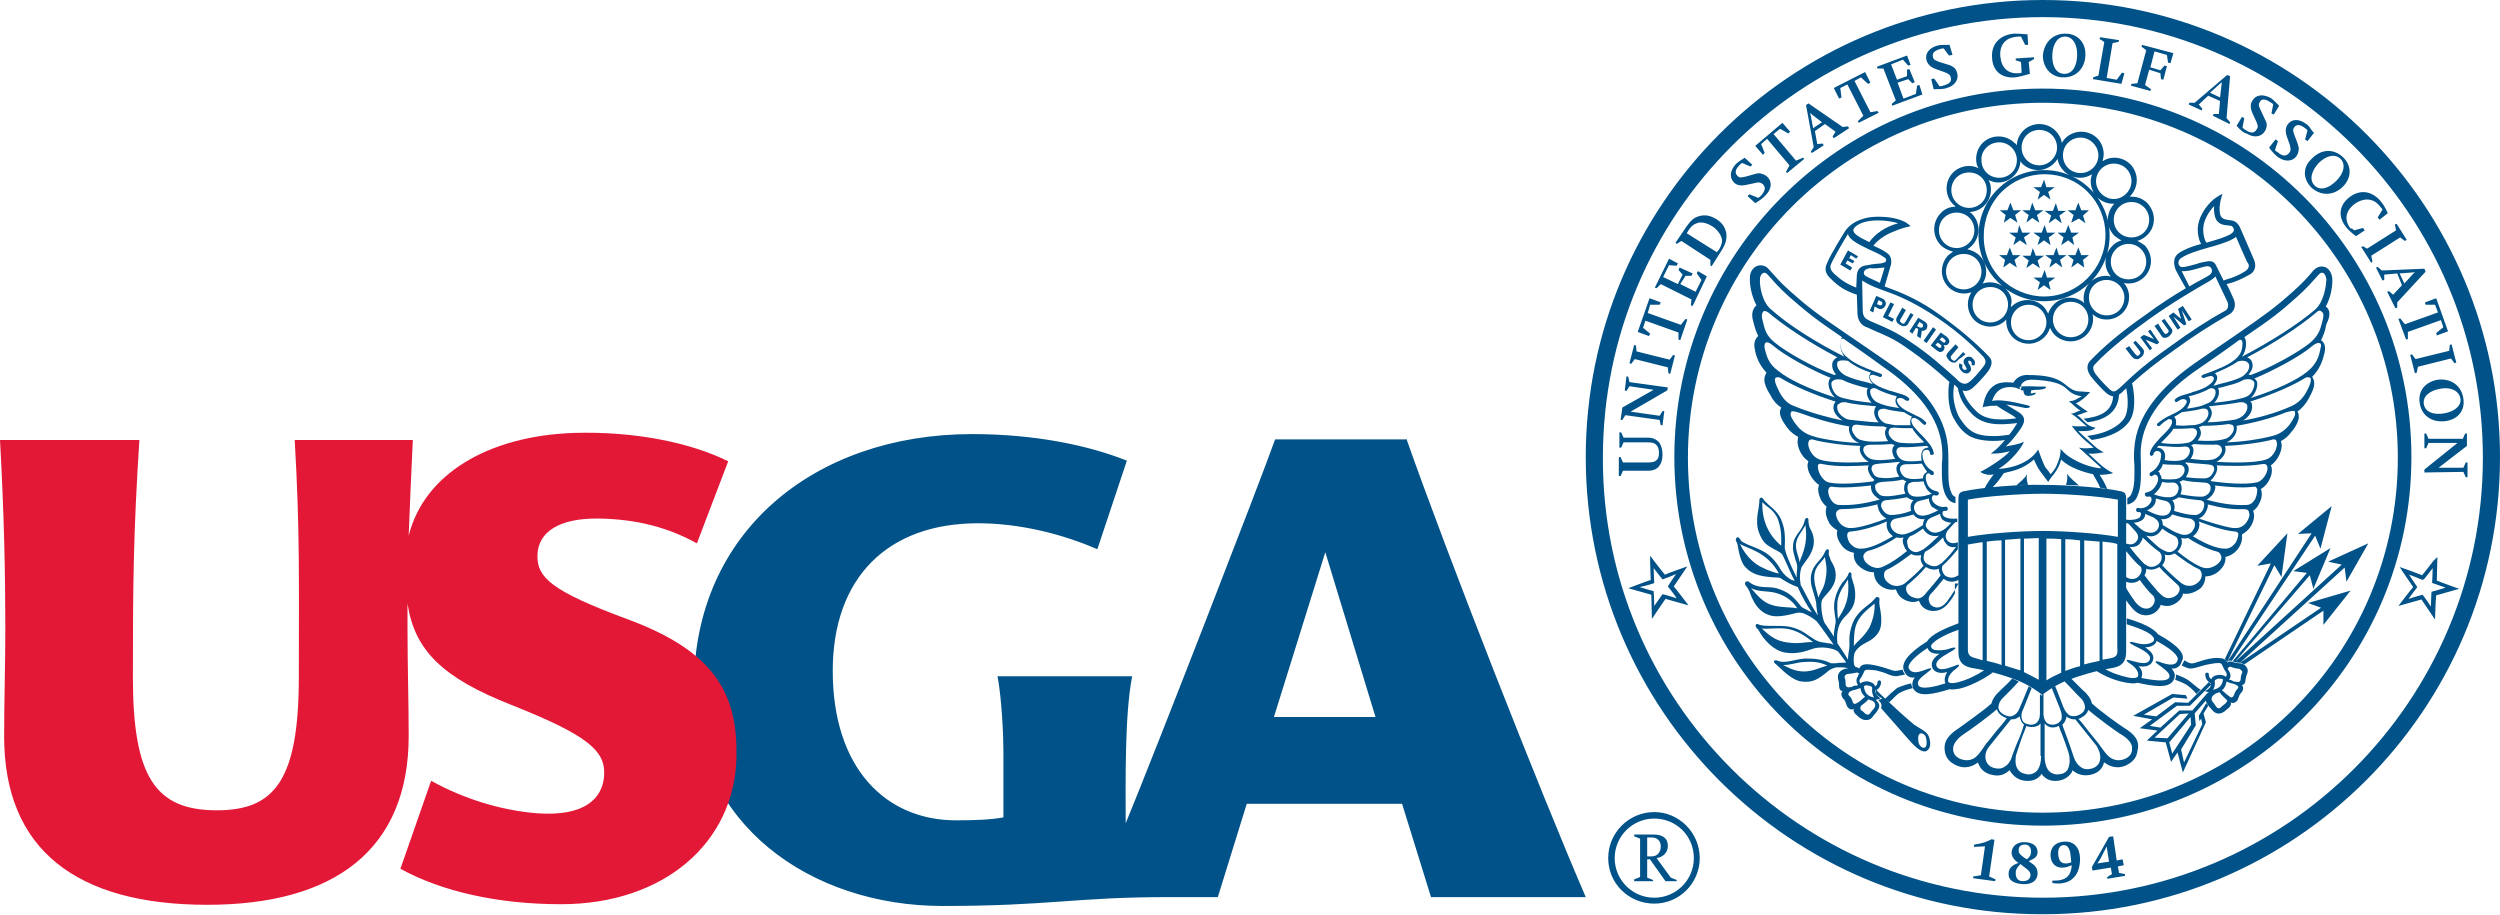
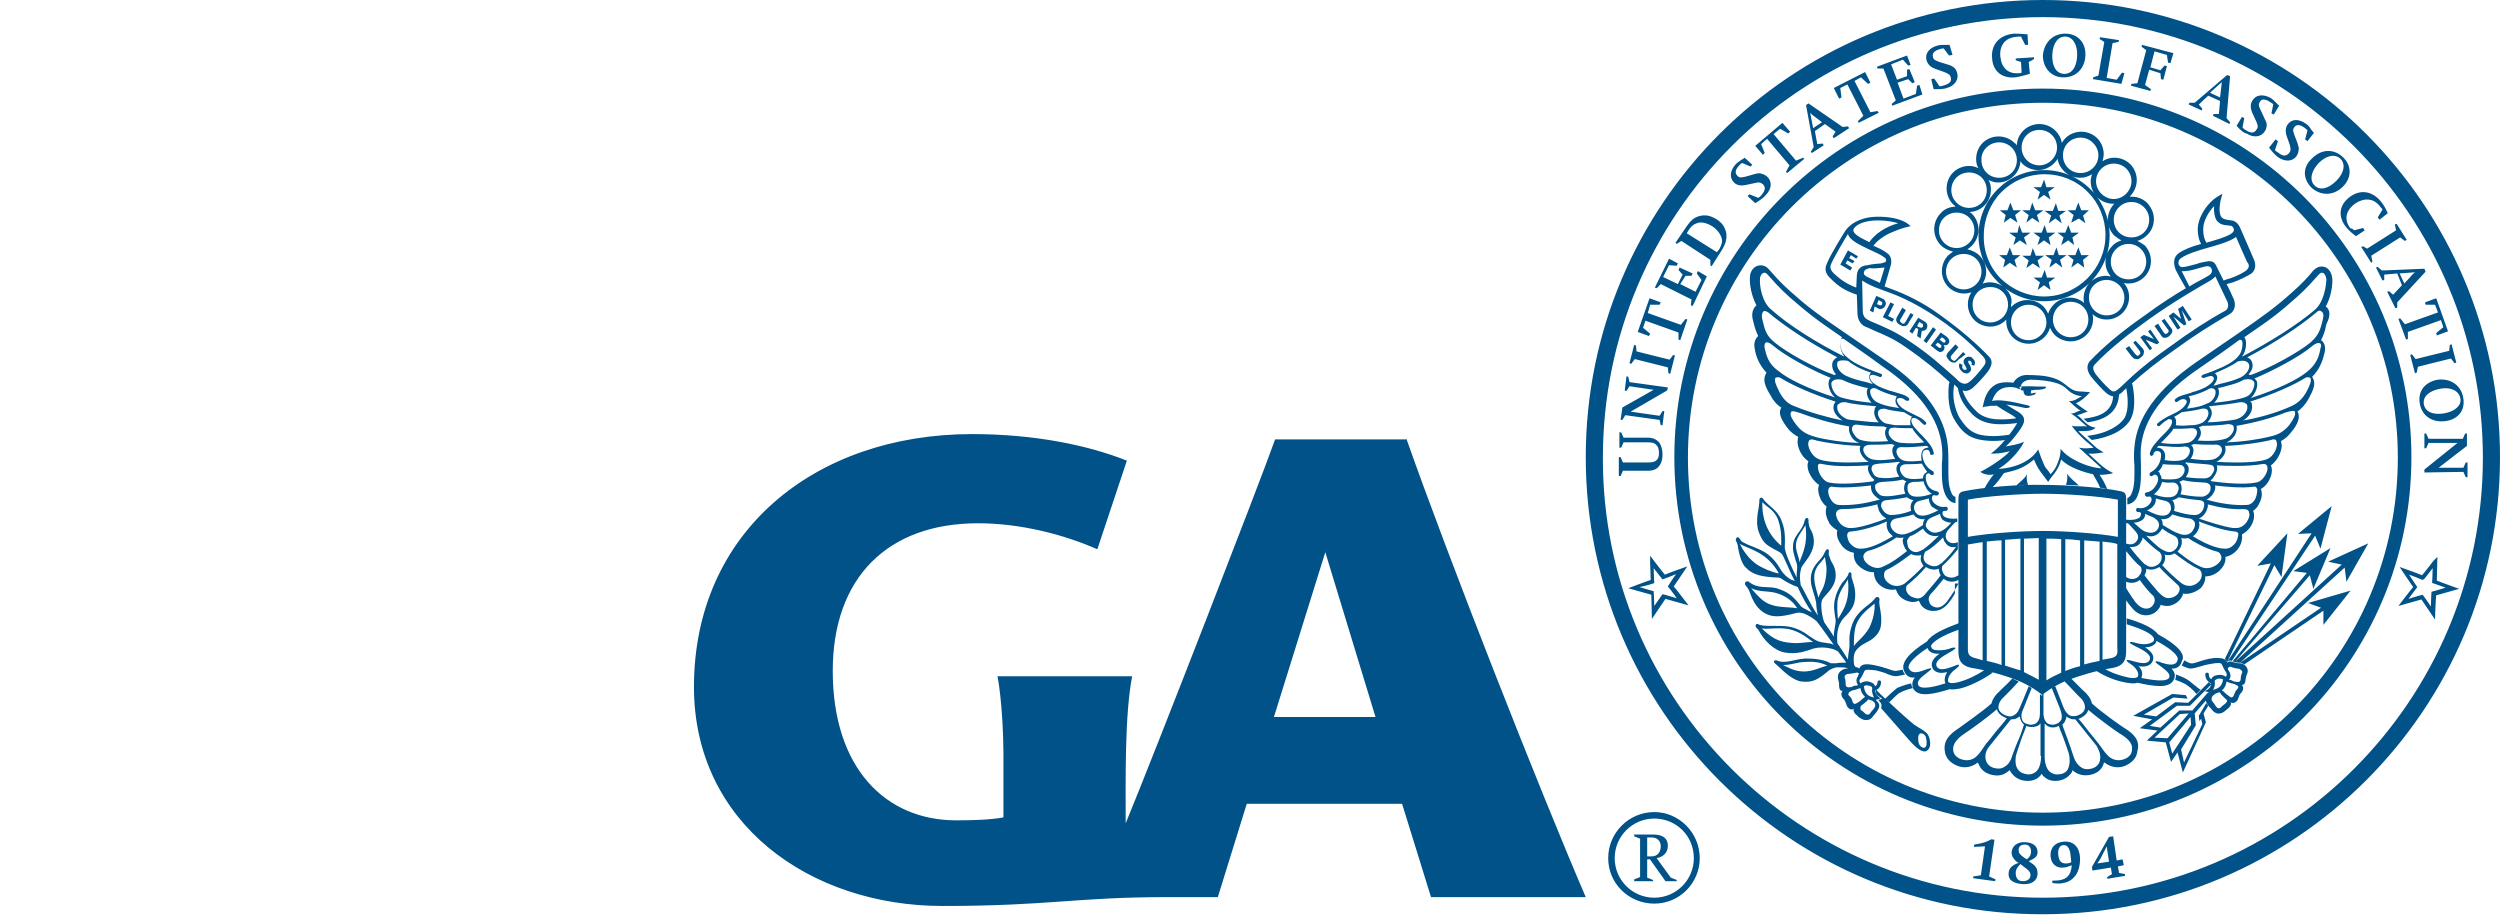
<svg xmlns="http://www.w3.org/2000/svg" version="1.1" id="Layer_1" x="0px" y="0px" viewBox="0 0 423.3 154.9" style="enable-background:new 0 0 423.3 154.9;" xml:space="preserve">
  <style type="text/css">
	.st0{fill:#005288;}
	.st1{fill:#E31837;}
</style>
  <g>
    <path class="st0" d="M280.1,152c-3.7,0-6.7-3-6.7-6.7s3-6.7,6.7-6.7c3.7,0,6.7,2.9,6.7,6.7C286.8,149,283.8,152,280.1,152    M280.1,137.5c-4.3,0-7.8,3.5-7.8,7.8c0,4.3,3.5,7.7,7.8,7.7c4.3,0,7.7-3.5,7.7-7.7C287.8,141,284.3,137.5,280.1,137.5    M279.3,145.4l2.7,3.8h1.9V149l-1-0.4l-2.4-3.3c1.1-0.2,1.9-0.9,1.9-2.1c0-1.3-0.9-1.9-2.5-1.9h-3.2v0.3l1,0.4v6.5l-1,0.4v0.3h3.2   V149l-1-0.4v-3.1H279.3z M278.9,141.8h0.8c0.9,0,1.5,0.6,1.5,1.5c0,1-0.6,1.7-1.5,1.7h-0.8V141.8z M238.1,74.2   c7.1,20.2,22.6,59.6,30.4,77.7h-26.2l-4.9-15.8h-26.3l-4.9,15.8h-8.5c-15.6,0-20,1.5-38.1,1.5c-22.4,0-42.1-13.9-42.1-37.1   c0-26.2,20.4-42.8,47.1-42.8c10.6,0,19.7,1.9,26.2,4.5L185.8,93c-5.7-2.5-13-4.4-20.2-4.4c-15.3,0-24.6,9.2-24.6,25   c0,16.4,8.9,25.3,20.9,25.3c3,0,5.9-0.1,8-0.5v-11c0-3.1-0.3-9.2-1-12.9h22.8c-1.3,6.6-1.1,18.1-1.1,24.9   c4.8-11.6,22.9-58.2,25.3-65H238.1z M232.9,121.4l-8.5-27.9l-8.7,27.9H232.9z M268.5,77.4c0-42.8,34.7-77.4,77.4-77.4   c42.8,0,77.4,34.7,77.4,77.4c0,42.8-34.7,77.4-77.4,77.4C303.1,154.9,268.5,120.2,268.5,77.4 M345.9,137.6   c33.2,0,60.1-26.9,60.1-60.1c0-33.2-26.9-60.1-60.1-60.1c-33.2,0-60.1,26.9-60.1,60.1C285.8,110.7,312.7,137.6,345.9,137.6    M283.5,77.4c0-34.4,27.9-62.4,62.4-62.4c34.5,0,62.4,27.9,62.4,62.4c0,34.4-27.9,62.4-62.4,62.4   C311.4,139.8,283.5,111.9,283.5,77.4 M345.9,152c41.2,0,74.5-33.4,74.5-74.5c0-41.2-33.4-74.6-74.5-74.6   c-41.2,0-74.5,33.4-74.5,74.6C271.3,118.6,304.7,152,345.9,152 M345.9,137.6c33.2,0,60.1-26.9,60.1-60.1   c0-33.2-26.9-60.1-60.1-60.1c-33.2,0-60.1,26.9-60.1,60.1C285.8,110.7,312.7,137.6,345.9,137.6 M283.5,77.4   c0-34.4,27.9-62.4,62.4-62.4c34.5,0,62.4,27.9,62.4,62.4c0,34.4-27.9,62.4-62.4,62.4C311.4,139.8,283.5,111.9,283.5,77.4    M358.6,84.6v6.3c-3.3-0.6-9-1-12.7-1c-3.7,0-9.3,0.4-12.7,1v-6.3c3.1-0.6,9-1,12.7-1C349.6,83.6,355.4,84,358.6,84.6 M334.7,111.5   c-1.4-0.3-1.5-0.8-1.5-1.7V92.2c0.7-0.1,1.6-0.3,2.5-0.4v20C335.4,111.7,335,111.6,334.7,111.5 M336.4,111.9V91.7   c0.8-0.1,1.7-0.2,2.5-0.2v21.1C338.1,112.3,337.3,112.1,336.4,111.9 M339.5,112.7V91.4c0.9-0.1,1.7-0.1,2.6-0.2v22.3   C341.3,113.3,340.5,113,339.5,112.7 M342.7,113.8V91.2c0.9,0,1.8-0.1,2.5-0.1v24C344.5,114.7,343.7,114.3,342.7,113.8 M346.5,115.2   v-24c0.8,0,1.6,0,2.5,0.1v22.6C348.1,114.3,347.3,114.7,346.5,115.2 M349.7,113.6V91.3c0.8,0,1.7,0.1,2.5,0.2v21.3   C351.3,113,350.5,113.3,349.7,113.6 M352.9,112.5V91.5c0.9,0.1,1.7,0.1,2.6,0.2v20.2C354.5,112.1,353.6,112.3,352.9,112.5    M357.1,111.5c-0.4,0.1-0.7,0.1-1.1,0.2v-20c1,0.1,1.8,0.2,2.5,0.4v17.6C358.6,110.8,358.5,111.3,357.1,111.5 M332.4,83.2   c-0.7,0.2-0.8,0.5-0.8,1.4v25.6c0,1.3,0.2,2.5,2.3,2.9c2.6,0.4,5.7,1.3,7.7,2.1c2.2,0.9,3.6,2,4,2.3l0.2,0.2l0.2-0.2   c0.4-0.3,1.8-1.4,4-2.3c2.1-0.8,5.1-1.7,7.7-2.1c2.1-0.4,2.3-1.6,2.3-2.9V84.6c0-0.9-0.1-1.2-0.8-1.4c-3.2-0.7-9.3-1.1-13.4-1.1   C341.9,82,335.7,82.5,332.4,83.2 M305.7,92c-0.4,2-0.8,2.4-1,3.2c-0.1-1-0.7-1.9-0.6-3.1c0.1-1.2,1.1-2.2,1.6-3.2   C305.8,90,305.9,90.7,305.7,92 M303.9,98.4c-0.1-0.1-0.2-0.1-0.5-0.2c-0.7-0.3-1.4-1-1.8-1.6c-1.8-3.2-3.6-3.5-5.7-4.4   c-0.6-0.3-1.1-0.5-1.2-0.8c-0.1-0.1-0.3-0.6-0.6-0.4c-0.1,0.1-0.2,0.2-0.2,0.4c0,0.2,0.2,0.4,0.3,0.8c0.2,1.3,0.6,3.2,1.4,3.9   c1.2,1.3,2.9,1.6,5.6,1.7c0.4,0,1,0.8,3.2,1.6c0.7,1.6,1.6,3.2,2.4,4.3c-0.3-0.2-0.5-0.2-0.8-0.4c-0.5-0.3-0.9-0.4-1.1-0.7   c-1.4-1.8-2.2-2.4-4.1-3c-1.5-0.4-3.1,0.2-4.7-1.1c-0.1-0.1-0.3-0.1-0.5,0c-0.1,0.1-0.2,0.3-0.1,0.5c0.1,0.2,0.5,0.6,0.7,1.1   c0.4,1.1,1,2.7,2.4,3.6c1.3,0.8,2.5,0.9,5.5,0.1c0.3-0.1,0.9-0.1,1.4,0.1c0.7,0.3,1.4,0.7,2.1,1.3c0.8,1,2.2,3,2.9,4   c-0.3-0.2-0.8-0.3-1.1-0.3c-0.3-0.1-1-0.1-1.5-0.3c-0.6-0.2-1.2-0.7-1.7-1c-0.5-0.4-1.7-1.2-3.3-1.5c-1.8-0.3-4.3,0.1-5.2-0.4   c-0.2-0.1-0.3-0.1-0.4,0.1c-0.2,0.3,0.3,0.7,0.4,0.8c1,1.9,2.7,3.6,4.6,3.9c2,0.3,3.3-0.2,4.8-0.7c0.7-0.2,1.6-0.2,2.3-0.1   c0.6,0.1,1.2,0.2,1.8,0.6c0.1,0.1,1.3,1.7,1.4,1.9c-0.6,0-1.2,0-1.7,0.1c-0.4,0-0.7,0-0.9,0c-1.4-0.7-2.9-0.8-4.3-0.8   c-1.9,0.1-3.5,1-4.9,0.3c-0.1,0-0.3,0-0.4,0.1c-0.1,0.1,0,0.3,0.1,0.4c0.1,0.1,0.5,0.4,0.8,0.7c0.7,0.7,2.4,2.3,3.8,2.4   c1.8,0.2,2.7-0.3,4.6-1.9c0.1-0.1,0.9-0.5,1.3-0.5c0.7,0,1.4-0.1,2.2,0.3c0,0,0,0.1,0,0.1h0c0,0,0.5,0,1-0.2c0,0,0.1,0,0.1-0.1   c-0.1-0.1-0.1-0.2-0.3-0.4c-0.2-0.4-0.2-1.8,0.1-2.3c0.4-0.7,1.1-1.2,1.7-1.5c1-0.5,2-1.1,2.5-2.3c0.3-0.8,0.3-2,0.1-3.2   c-0.1-0.5-0.2-1-0.2-1.5c0.1-0.6,0-0.8-0.3-0.8c-0.2-0.1-0.3,0.1-0.4,0.2c-0.2,0.2-0.5,0.6-0.9,0.9c-0.9,0.7-2.3,1.7-2.9,3.3   c-0.9,2.3-0.4,3.3-0.6,4.4c-0.1,0.5-0.2,1.3-0.2,1.8c-0.5-0.9-1.1-1.7-1.8-2.8c-0.1-0.8-0.1-2.5,0.6-3.6c0.3-0.5,0.5-0.7,0.9-1.1   c0.6-0.6,1.2-1.4,1.4-2.3c0.3-1.4,0-2.7-0.3-3.5c-0.1-0.4-0.3-0.8-0.2-1.1c0-0.1,0-0.3-0.2-0.4c-0.2,0-0.3,0.1-0.3,0.2   c-0.1,0.5-0.8,1.3-1.1,1.6c-0.6,0.9-1,1.8-1.2,2.7c-0.3,1.2-0.1,2.3,0.1,3.5c0.1,0.8-0.3,1.5-0.3,2.9c-0.4-0.7-1.2-1.8-1.6-2.4   c-0.4-0.9-0.7-3.1-0.4-3.8c0.3-0.7,2.1-1.9,2.3-3.8c0.1-1.1-0.2-1.9-0.7-2.7c-0.2-0.3-0.2-0.6-0.4-1c-0.2-0.5,0.2-1.1-0.3-1.1   c-0.3,0-0.5,0.8-0.8,1.2c-0.6,0.9-1.9,1.7-2,3.7c0,0.8,0.1,1.3,0.3,1.9c0.2,0.8,0.4,1.2,0.6,2.2c0,0.2,0.1,1.4,0.3,2.2   c-0.1-0.1-0.2-0.3-0.4-0.6c-0.8-1.2-2.3-4.3-2.5-4.5c-0.2-1.2-0.2-2,0.1-3c0.5-0.9,1.9-2.2,2.1-4c0.1-1.1-0.2-1.9-0.6-2.6   c-0.2-0.3-0.3-1-0.3-1.5c0-0.2-0.1-0.3-0.3-0.3c-0.1,0-0.2,0.1-0.3,0.3c-0.1,0.3-0.1,0.8-0.8,1.8c-0.6,0.8-1.2,1.6-1.2,2.6   c-0.1,0.9,0.2,1.5,0.3,2c0.1,0.6,0.4,0.8,0.4,1.7c0,0.1-0.1,0.9-0.1,1.7c-0.1-0.3-0.7-1.4-1.1-2.4c-0.5-1.1-1-2.4-0.9-2.9   c0.1-2.1-0.1-3.2-0.5-4.2c-0.4-1.3-1.5-2.2-2.2-2.8c-0.5-0.5-0.8-0.7-1-1.1c-0.1-0.1-0.3-0.2-0.4-0.1c-0.2,0.1-0.2,0.2-0.2,0.4   c0,0.6-0.2,1.8-0.3,2.3c-0.1,0.9-0.2,2,0.2,3.1c0.6,1.6,1.2,2.1,2.1,2.6c0.6,0.4,1.4,0.7,1.7,1C302,94,302.7,96.1,303.9,98.4    M314.4,105.5c0.6-1.4,1.9-2.4,3-3.3c0.1,1.3-0.3,2.9-0.9,4.1c-1,1.7-2.1,2.3-2.6,3.1C313.9,108.2,313.9,106.6,314.4,105.5    M311.2,101.4c0.4-1.6,1.2-2.4,1.7-3.3c0.3,3.2-0.4,4.7-1.7,6.7C311.1,103.9,311,102.1,311.2,101.4 M298.4,85   c0.5,0.7,2.1,1.3,2.7,3.1c0.6,1.8,0.5,3.2,0.5,4.3C299.3,90.5,298.3,87.9,298.4,85 M298.4,96.1c-0.9-0.4-2.6-1.5-3.8-4   c1.3,0.8,4.6,1.3,6.6,5C300.9,97.1,299.3,96.6,298.4,96.1 M300.6,102.6c-1.7-0.4-2.4-1-4.1-3c1.5,0.7,2.8,0.4,4.2,0.8   c1.9,0.5,3.1,1.7,3.6,2.6C303.5,102.8,302.1,102.9,300.6,102.6 M307.2,97.5c0.1-1.7,1.3-2.3,1.8-3.2c0.1,1.1,0.4,1.5,0.2,3.2   c-0.3,2.3-0.9,2.4-1.3,3.7C307.7,100.3,307.1,98.8,307.2,97.5 M304.1,108.9c-2.2-0.1-3.6-0.3-5.8-2.5c1,0.2,2.5-0.2,4.5,0.1   c2.3,0.5,3.5,1.8,4.2,2.2C306,108.7,304.9,108.9,304.1,108.9 M305.3,113.7c-1.7-0.1-2.5-0.7-3.4-1.1c1.4,0,2.1-0.4,3.4-0.5   c1.4-0.1,2.7-0.1,4.1,0.6C307.9,113.1,307,113.7,305.3,113.7 M324.1,122.7c-0.6-0.5-1.9-1.6-3.6-3.2c-1.4-1.3-2.6-2.4-2.8-2.7   c0,0-0.1,0-0.1,0.1c0,0.4,0.1,0.7,0.4,0.9c0.2,0.2,0.6,0.4,0.7,0.5c-0.3,0.1-0.5,0.2-0.7,0.2c0.2,0.2,0.4,0.4,0.5,0.6   c0.1,0.3,0.1,0.6,0,0.8c1.8,2,4,4.6,5.2,5.9c1.4,1.5,2.1,1.5,2.4,1.4c0.5-0.2,0.8-0.8,0.7-1.6C326.6,123.9,325.9,123.9,324.1,122.7    M325.6,126.6c-0.5-0.2-0.8-0.6-0.8-1.4c-0.1-1,0.4-1.2,0.9-0.9c0.2,0.2,0.4,0.2,0.5,1.1C326.3,126.4,326,126.7,325.6,126.6    M348.1,34.4l-0.5,1.3h-1.4l1.1,0.8l-0.4,1.3l1.1-0.8l1.1,0.8l-0.4-1.3l1.1-0.8h-1.3L348.1,34.4z M350.9,40.2l1.1-0.8h-1.3   l-0.5-1.3l-0.5,1.3h-1.3l1,0.8l-0.4,1.3l1.2-0.8l1,0.8L350.9,40.2z M346.9,40.2l1.1-0.8h-1.4l-0.4-1.3l-0.5,1.3h-1.4l1.1,0.8   l-0.4,1.3l1.1-0.8l1.1,0.8L346.9,40.2z M344.3,31.7l1.1,0.8l-0.4,1.3l1.1-0.8l1.1,0.8l-0.4-1.3l1.1-0.8h-1.4l-0.4-1.3l-0.5,1.3   H344.3z M342.4,35.6l1.1,0.8l-0.4,1.3l1-0.8l1.2,0.8l-0.4-1.3l1.1-0.8h-1.4l-0.5-1.3l-0.4,1.3H342.4z M342.7,40.2l1.1-0.8h-1.4   l-0.5-1.3l-0.3,1.3h-1.4l1.1,0.8l-0.4,1.3l1.1-0.8l1.2,0.8L342.7,40.2z M338.6,35.6l1,0.8l-0.3,1.3l1.1-0.8l1.2,0.8l-0.4-1.3l1-0.8   h-1.3l-0.5-1.3l-0.5,1.3H338.6z M341.1,44l1-0.8h-1.3l-0.5-1.3l-0.5,1.3h-1.3l1,0.8l-0.3,1.3l1.1-0.8l1.2,0.8L341.1,44z    M344.2,44.6l1.2,0.8l-0.4-1.3l1.1-0.8h-1.4l-0.5-1.3l-0.4,1.3h-1.4l1.1,0.8l-0.4,1.3L344.2,44.6z M346.9,47.8L348,47h-1.4   l-0.4-1.3l-0.5,1.3h-1.4l1.1,0.8l-0.4,1.3l1.1-0.8l1.1,0.8L346.9,47.8z M348.8,44l1.1-0.8h-1.3l-0.4-1.3l-0.5,1.3h-1.4l1.1,0.8   l-0.4,1.3l1.1-0.8l1.1,0.8L348.8,44z M352.7,44l1-0.8h-1.3l-0.5-1.3l-0.5,1.3h-1.3l1,0.8l-0.4,1.3l1.1-0.8l1.1,0.8L352.7,44z    M353.7,35.6h-1.3l-0.5-1.3l-0.5,1.3h-1.3l1,0.8l-0.4,1.3L352,37l1.1,0.8l-0.4-1.3L353.7,35.6z M339.3,80.1   c1.6-0.4,3.1-0.6,5.1-2.3c0.7,1.8,1.4,2.4,2.4,3.8c0.4-0.7,1-1.3,1.3-1.8c0.2-0.3,0.6-0.9,0.9-2c1.3,1.4,4,2.2,5.4,2.5   c0.4,0.8,0.8,1.3,1.2,2.3c0.4,0,0.9,0.1,1.2,0.2c-0.5-1.2-0.9-1.8-1.3-2.4c0.7,0,1.8-0.1,2.3-0.3c-1.8-0.8-3.2-2.5-4.2-3.3   c1.4,0.1,2.2-0.2,2.6-0.2c-0.3-0.2-1-0.5-1.7-1.2c-0.7-0.7-1.8-1.6-2.6-2.4c0.5,0,1.4,0,2-0.1c0.8-0.2,0.9-0.5,0.9-0.5   c-1.6-0.2-2.1-1.5-3.1-2.1c0.5-0.1,1.1-0.4,1.8-0.6c-0.4-0.2-1.4-1-2-1.4c0.7-0.3,1.6-1,2.4-1.9c-0.2,0-1.3-0.1-1.3-0.1   c-0.9,0-1.5-0.1-2.4-0.8c-0.3-0.2-1-0.9-2-1.3c-1.6-0.7-4.1-0.7-4.7-0.7c-1.4-0.1-2.2,0.6-2.6,1.3c-0.7-0.1-1.6-0.1-2,0   c-1.5,0.2-2.6,1.5-3,3.3c0,0-0.1,0.4-0.2,0.9c0.3-0.2,0.9-0.2,0.9-0.2c0.2-0.1,0.7-0.1,1.5-0.1c0.4,0.3,1.2,0.8,2.6,1.6   c0.5,0.3,0.8,0.6,0.9,0.9c0.1,0.3-0.2,0.7-0.4,1c-0.6,1-2.5,3.4-3.6,4.2l-0.5,0.4l0.6,0c0.8,0,1.8-0.2,2.6-0.4   c-0.8,1-3.7,2.9-5,3.5c0.7,0.5,1.7,0.6,2.3,0.4c-0.5,0.6-1.1,1.5-1.6,2.4c0.5,0,0.9-0.1,1.4-0.2C338.4,81.5,339,80.5,339.3,80.1    M342.7,74.8c-1.1,0.5-2.1,0.6-3.1,0.8c1.2-1,2.6-3.1,2.6-3.1c0.3-0.5,0.6-1,0.5-1.6c-0.1-0.5-0.5-0.9-1.2-1.3   c-0.5-0.3-1.2-0.7-1.8-1.1c0.9,0.1,1.9,0.3,3.3,0.6c0,0,0.6,0,0.7-0.2c0.1-0.2-0.5-0.3-0.5-0.3c-2.8-0.7-4.9-1-5.9-0.7   c0.5-1.5,1.3-2.1,2.3-2.3c0.6-0.1,1.2-0.1,1.9,0.1c0.3,0.2,0.5,0.2,0.7,0.1c0.2-0.2,0-0.6,0-0.6c0.1-0.2,0.6-1,1.9-0.9   c0.6,0,2.9,0.1,4.5,0.7c0.7,0.3,1.1,0.6,1.5,1c0.8,0.8,1.7,1,2.4,1.1c-0.7,0.3-1.3,0.9-2.2,0.8c0.5,0.4,1.4,1.4,2,1.6   c-0.6,0.1-1.1,0.6-1.7,0.5c1,0.5,2.4,2,2.8,2.2c-0.6-0.1-1.8,0.1-2.6-0.1c0.5,0.8,1.8,2.1,2.5,2.7c0.2,0.1,0.9,0.8,1.2,1   c-0.8,0.1-1.5,0.2-2.5,0c0.9,0.8,1.2,1.1,2.1,1.9c0.6,0.6,1.5,1.3,1.7,1.6c-2-0.1-4.5-1.2-5.9-2.3c0,0-0.6-0.5-1-1   c0,1.2-0.3,2-0.8,3.1c-0.1,0.2-0.5,0.8-0.9,1.2c-0.3-0.6-0.8-0.9-1.1-1.6c-0.4-0.9-0.6-1.5-1-2.6c-1,1.7-3.4,3.1-6.7,3.3   C340.8,77.9,342.4,75.6,342.7,74.8 M279.4,95.2c0,0,0.1,2.6,0.1,3c-0.4,0.1-3.8,1.4-3.8,1.4s3.5,1,3.9,1.1c0,0.4,0.1,4.1,0.1,4.1   s2-3,2.3-3.4c0.4,0.1,3.9,1.1,3.9,1.1s-2.2-2.9-2.5-3.2c0.2-0.3,2.3-3.4,2.3-3.4s-3.4,1.2-3.8,1.4c-0.3-0.3-2.5-3.2-2.5-3.2   L279.4,95.2z M279.9,98.8l0.2-0.1c0,0-0.1-1.5-0.1-2.5c0.6,0.8,1.5,1.9,1.5,1.9s1.4-0.5,2.3-0.9c-0.6,0.8-1.4,2.1-1.4,2.1   s1,1.2,1.5,2c-0.9-0.3-2.4-0.7-2.4-0.7s-0.9,1.3-1.4,2c0-0.9-0.1-2.5-0.1-2.5s-1.5-0.4-2.4-0.7C278.7,99.2,279.9,98.8,279.9,98.8    M412,95c0,0-1.6,2.1-1.9,2.4c-0.4-0.2-3.8-1.4-3.8-1.4s2,3,2.3,3.4c-0.3,0.3-2.5,3.2-2.5,3.2s3.5-1,3.9-1.1   c0.2,0.3,2.3,3.4,2.3,3.4s0.1-3.6,0.2-4.1c0.4-0.1,3.9-1.1,3.9-1.1s-3.4-1.2-3.8-1.4c0-0.4,0.1-4,0.1-4L412,95z M410.5,98   c0,0,0.8-1,1.4-1.8c0,1-0.1,2.5-0.1,2.5s1.4,0.5,2.3,0.8c-0.9,0.3-2.4,0.7-2.4,0.7s-0.1,1.5-0.1,2.5c-0.5-0.8-1.4-2-1.4-2   s-1.5,0.4-2.4,0.7c0.6-0.8,1.5-2,1.5-2s-0.9-1.3-1.4-2.1c0.9,0.3,2.3,0.9,2.3,0.9L410.5,98z M393,102.9l-13.7,9.3   c0.2,0,0.5,0.2,0.7,0.3l13.4-9.1l0,2.4l4.6-5.8l-7.2,2.1L393,102.9z M397.3,98.5L401,92l-6.8,3.1l2.3,0.5l-18,16.4l12.6-14.6   l0.6,2.3l2.9-6.9l-6.3,3.9l2.3,0.3L378,112c0.1,0,0.1,0,0.1,0c0.4,0.2,1,0.2,1,0.2c0.1,0,0.1,0,0.2,0L397,96.1L397.3,98.5z    M376.7,111.6c0.2,0.1,0.3,0.3,0.4,0.5c0.2-0.3,0.6-0.3,0.8-0.2L392,90.7l0.9,2.2l1.9-7.2l-5.7,4.7l2.3-0.1l-14.3,21.8l8-16.4   l1.2,2l1-7.4l-5.1,5.5l2.3-0.4L376.7,111.6z M373.9,119.5c-0.1-0.1-0.2-0.3-0.2-0.3c-0.1-0.1-0.1-0.1-0.1-0.2l-1.3,2.2l0.1,0.9   l0.3-0.4l0.2,0.9l-3.1,6.5l-0.5-2.2l2.5-4.1l-0.2-2l1.9-2.2c0-0.2,0-0.4,0.1-0.6c0.1-0.2,0.3-0.4,0.5-0.6c-0.1,0-0.2,0-0.3-0.1   l-2.6,3l-2.2,0l-3.2,2.9l-1.8-0.3l4.6-3.4l2.2,0l3.7-3.7c0,0,0,0,0,0c-0.2,0-0.3-0.1-0.5-0.3l-3.5,3.5l-2.2-0.1l-3.2,2.4L363,121   l5-2.9l2.4,0.2l-0.3-0.6l-2.3-0.2l-6.6,3.7l3.2,0.6l-2.1,1.5l3,0.4l-1.8,1.7l3.2,0.3l0.9,3.3l1.1-1.6l0.9,3.4l3.9-8.5l-0.4-1.5   L373.9,119.5z M364.8,124.9l4.3-4l1.5-0.1l-3.6,4.2L364.8,124.9z M367.8,127.6l-0.5-1.9l3.6-4.3l0.1,1.3L367.8,127.6z M335,39.9   c0-6.2,5-11.1,11.1-11.1c6.2,0,11.1,5,11.1,11.1c0,6.2-5,11.1-11.1,11.1C340,51,335,46,335,39.9 M338.8,47.2c2,1.9,4.6,3,7.3,3   c5.7,0,10.4-4.7,10.4-10.4c0-2.8-1.1-5.4-3-7.3c-2-2-4.6-3-7.3-3c-2.8,0-5.4,1.1-7.3,3c-1.9,1.9-3,4.6-3,7.3   C335.8,42.6,336.9,45.3,338.8,47.2 M348.1,34.4l-0.5,1.3h-1.4l1.1,0.8l-0.4,1.3l1.1-0.8l1.1,0.8l-0.4-1.3l1.1-0.8h-1.3L348.1,34.4z    M350.9,40.2l1.1-0.8h-1.3l-0.5-1.3l-0.5,1.3h-1.3l1,0.8l-0.4,1.3l1.2-0.8l1,0.8L350.9,40.2z M346.9,40.2l1.1-0.8h-1.4l-0.4-1.3   l-0.5,1.3h-1.4l1.1,0.8l-0.4,1.3l1.1-0.8l1.1,0.8L346.9,40.2z M344.3,31.7l1.1,0.8l-0.4,1.3l1.1-0.8l1.1,0.8l-0.4-1.3l1.1-0.8h-1.4   l-0.4-1.3l-0.5,1.3H344.3z M342.4,35.6l1.1,0.8l-0.4,1.3l1-0.8l1.2,0.8l-0.4-1.3l1.1-0.8h-1.4l-0.5-1.3l-0.4,1.3H342.4z    M342.7,40.2l1.1-0.8h-1.4l-0.5-1.3l-0.3,1.3h-1.4l1.1,0.8l-0.4,1.3l1.1-0.8l1.2,0.8L342.7,40.2z M338.6,35.6l1,0.8l-0.3,1.3   l1.1-0.8l1.2,0.8l-0.4-1.3l1-0.8h-1.3l-0.5-1.3l-0.5,1.3H338.6z M341.1,44l1-0.8h-1.3l-0.5-1.3l-0.5,1.3h-1.3l1,0.8l-0.3,1.3   l1.1-0.8l1.2,0.8L341.1,44z M344.2,44.6l1.2,0.8l-0.4-1.3l1.1-0.8h-1.4l-0.5-1.3l-0.4,1.3h-1.4l1.1,0.8l-0.4,1.3L344.2,44.6z    M346.9,47.8L348,47h-1.4l-0.4-1.3l-0.5,1.3h-1.4l1.1,0.8l-0.4,1.3l1.1-0.8l1.1,0.8L346.9,47.8z M348.8,44l1.1-0.8h-1.3l-0.4-1.3   l-0.5,1.3h-1.4l1.1,0.8l-0.4,1.3l1.1-0.8l1.1,0.8L348.8,44z M352.7,44l1-0.8h-1.3l-0.5-1.3l-0.5,1.3h-1.3l1,0.8l-0.4,1.3l1.1-0.8   l1.1,0.8L352.7,44z M353.7,35.6h-1.3l-0.5-1.3l-0.5,1.3h-1.3l1,0.8l-0.4,1.3L352,37l1.1,0.8l-0.4-1.3L353.7,35.6z M335,39.9   c0-6.2,5-11.1,11.1-11.1c6.2,0,11.1,5,11.1,11.1c0,6.2-5,11.1-11.1,11.1C340,51,335,46,335,39.9 M338.8,47.2c2,1.9,4.6,3,7.3,3   c5.7,0,10.4-4.7,10.4-10.4c0-2.8-1.1-5.4-3-7.3c-2-2-4.6-3-7.3-3c-2.8,0-5.4,1.1-7.3,3c-1.9,1.9-3,4.6-3,7.3   C335.8,42.6,336.9,45.3,338.8,47.2 M361.9,40.8c1.6-0.5,2.8-1.9,2.8-3.7c0-1-0.4-1.9-1.1-2.7c-0.7-0.7-1.6-1.1-2.7-1.1   c-0.1,0-0.2,0-0.3,0c0.7-0.7,1.2-1.7,1.2-2.8c0-1-0.4-2-1.1-2.7c-0.7-0.7-1.7-1.1-2.7-1.1c-0.7,0-1.4,0.2-2,0.6   c0.1-0.4,0.2-0.8,0.2-1.2c0-1-0.4-2-1.1-2.7c-0.7-0.7-1.7-1.1-2.7-1.1c-1,0-2,0.4-2.7,1.1c-0.2,0.2-0.4,0.5-0.6,0.8   c-0.1-0.8-0.5-1.5-1.1-2.1c-0.7-0.7-1.7-1.1-2.7-1.1c-1,0-2,0.4-2.7,1.1c-0.7,0.7-1.1,1.6-1.1,2.5c-0.1-0.1-0.2-0.3-0.4-0.4   c-0.7-0.7-1.7-1.1-2.7-1.1c-1,0-2,0.4-2.7,1.1c-0.7,0.7-1.1,1.7-1.1,2.7c0,0.6,0.1,1.1,0.4,1.6c-0.5-0.3-1.1-0.4-1.6-0.4   c-1,0-2,0.4-2.7,1.1c-0.7,0.7-1.1,1.7-1.1,2.7c0,1,0.4,2,1.1,2.7c0.1,0.1,0.3,0.2,0.4,0.4c-1,0-1.9,0.4-2.5,1.1   c-0.7,0.7-1.1,1.7-1.1,2.7c0,1,0.4,2,1.1,2.7c0.6,0.6,1.3,0.9,2.1,1.1c-0.3,0.2-0.5,0.4-0.8,0.6c-0.7,0.7-1.1,1.7-1.1,2.7   c0,1,0.4,2,1.1,2.7c0.7,0.7,1.7,1.1,2.7,1.1c0.4,0,0.8-0.1,1.2-0.2c-0.4,0.6-0.6,1.3-0.6,2c0,1,0.4,2,1.1,2.7   c0.7,0.7,1.7,1.1,2.7,1.1c1.1,0,2.1-0.5,2.7-1.2c0,0.1,0,0.2,0,0.3c0,1,0.4,2,1.1,2.7c0.7,0.7,1.7,1.1,2.7,1.1   c1.7,0,3.2-1.2,3.6-2.7c0.2,0.4,0.4,0.8,0.8,1.2c0.7,0.7,1.7,1.1,2.7,1.1c2.1,0,3.8-1.7,3.8-3.8c0-0.3,0-0.5-0.1-0.8   c0.7,0.6,1.5,0.9,2.4,0.9c2.1,0,3.8-1.7,3.8-3.8c0-0.9-0.3-1.7-0.9-2.4c0.3,0.1,0.5,0.1,0.8,0.1c2.1,0,3.8-1.7,3.8-3.8   c0-1-0.4-2-1.1-2.7C362.7,41.3,362.4,41,361.9,40.8 M363.9,37.2c0,1.7-1.3,3-3,3c-1.7,0-3-1.3-3-3c0-1.6,1.3-3,3-3   C362.5,34.2,363.9,35.5,363.9,37.2 M360.9,30.7c0,1.6-1.4,3-3,3c-1.6,0-3-1.4-3-3c0-1.7,1.4-3,3-3C359.6,27.7,360.9,29,360.9,30.7    M352.3,23.3c1.6,0,3,1.4,3,3c0,1.7-1.4,3-3,3c-1.7,0-3-1.3-3-3C349.3,24.6,350.6,23.3,352.3,23.3 M345.3,22c1.7,0,3,1.3,3,3   c0,1.6-1.4,3-3,3c-1.7,0-3-1.4-3-3C342.3,23.3,343.6,22,345.3,22 M338.5,24.1c1.7,0,3,1.4,3,3c0,1.7-1.3,3-3,3c-1.7,0-3-1.3-3-3   C335.4,25.5,336.8,24.1,338.5,24.1 M330.4,32.2c0-1.7,1.3-3,3-3c1.7,0,3,1.3,3,3c0,1.7-1.3,3-3,3C331.7,35.2,330.4,33.8,330.4,32.2    M328.3,39c0-1.7,1.3-3,3-3c1.7,0,3,1.3,3,3c0,1.7-1.4,3-3,3C329.6,42,328.3,40.6,328.3,39 M329.5,46c0-1.7,1.3-3,3-3   c1.7,0,3,1.3,3,3c0,1.7-1.4,3-3,3C330.9,49,329.5,47.7,329.5,46 M337,54.6c-1.7,0-3-1.3-3-3c0-1.7,1.3-3,3-3c1.7,0,3,1.3,3,3   C340,53.3,338.6,54.6,337,54.6 M339.6,48.9c-0.7-0.7-1.7-1.1-2.7-1.1c-0.4,0-0.8,0.1-1.2,0.2c0.4-0.6,0.6-1.3,0.6-2   c0-1-0.4-2-1.1-2.7c-0.6-0.6-1.3-0.9-2.1-1.1c1.1-0.6,1.9-1.9,1.9-3.3c0-1-0.4-2-1.1-2.7c-0.1-0.1-0.3-0.2-0.4-0.3   c2-0.1,3.6-1.7,3.6-3.8c0-0.6-0.1-1.1-0.4-1.6c0.5,0.2,1,0.4,1.6,0.4c2,0,3.7-1.6,3.8-3.6c0.1,0.1,0.2,0.3,0.3,0.4   c0.7,0.7,1.7,1.1,2.7,1.1c1.4,0,2.6-0.8,3.3-1.9c0.1,0.8,0.5,1.5,1.1,2.1c0.7,0.7,1.7,1.1,2.7,1.1c0.7,0,1.4-0.2,2-0.6   c-0.1,0.4-0.2,0.8-0.2,1.2c0,1,0.4,2,1.1,2.7c0.7,0.7,1.7,1.1,2.7,1.1c0.1,0,0.2,0,0.3,0c0,0,0,0-0.1,0c-0.7,0.7-1.1,1.7-1.1,2.7   c0,1,0.4,2,1.1,2.7c0.4,0.3,0.8,0.6,1.2,0.8c-0.6,0.2-1.2,0.5-1.6,1c-0.7,0.7-1.1,1.7-1.1,2.7c0,0.9,0.3,1.7,0.9,2.4   c-0.3,0-0.5-0.1-0.8-0.1c-1,0-2,0.4-2.7,1.1c-0.7,0.7-1.1,1.7-1.1,2.7c0,0.3,0,0.5,0.1,0.8c-0.7-0.6-1.5-0.9-2.4-0.9   c-1,0-2,0.4-2.7,1.1c-0.5,0.5-0.8,1-1,1.6c-0.2-0.4-0.5-0.9-0.8-1.2c-0.7-0.7-1.7-1.1-2.7-1.1c-1,0-2,0.4-2.7,1.1c0,0,0,0-0.1,0.1   c0-0.1,0-0.2,0-0.3C340.8,50.6,340.4,49.7,339.6,48.9 M343.5,57.6c-1.7,0-3-1.3-3-3c0-1.7,1.3-3,3-3c1.7,0,3,1.4,3,3   C346.5,56.2,345.1,57.6,343.5,57.6 M350.6,57.1c-1.7,0-3-1.4-3-3c0-1.7,1.4-3,3-3c1.7,0,3,1.3,3,3   C353.6,55.8,352.3,57.1,350.6,57.1 M356.7,53.4c-1.6,0-3-1.3-3-3c0-1.7,1.3-3,3-3c1.7,0,3,1.4,3,3   C359.7,52.1,358.4,53.4,356.7,53.4 M360.4,47.3c-1.7,0-3-1.3-3-3c0-1.7,1.4-3,3-3c1.7,0,3,1.4,3,3C363.4,46,362.1,47.3,360.4,47.3    M339.5,74.5c0.3-0.3,0.5-0.6,0.8-0.9c-1.3,0.2-3.9,0.5-5.7-0.2c-1.3-0.5-2.1-1.6-2.7-2.5c-0.3-0.4-1.6-2.9-1-5.8   c0,0,0.5,0.5,0.6,0.6c0.3,1.6,0.8,2.7,2.4,4.4c1.8,1.8,4.2,2,7.9,1.5c0.1-0.2,0.1-0.4,0.1-0.5c0-0.1-0.1-0.2-0.2-0.3   c-3.6,0.5-5.8,0.2-7.2-1.3c-0.9-0.9-1.7-1.9-2.2-3.4c0.4,0.2,1.1,0.1,1.7-0.4c0.6-0.5,1.9-1.9,2.6-2.8c1-1.4,0.6-2.1,0.1-2.6   c-2.3-2.4-5.6-5.2-9.4-7.8c-3-2-5.7-3.1-8.2-4c0,0,1.1-3.7,1.1-3.8c0.1-0.5,0-1.3-0.5-1.7c-1-0.8-1.9-1.1-2.5-1.4   c1-1.3,2.6-2.1,3.7-2.5c0.9-0.4,2.1-0.7,2.6-0.8c-0.3-0.3-0.8-0.8-2.2-1.2c-1.7-0.5-4.1-0.5-5.3-0.2c-1.2,0.3-2.5,0.8-3.5,2.1   c0,0-2.6,4.1-3.2,5.7c-0.4,0.9-0.2,1.7,0.7,2.5c1.2,1.2,2.3,2,4.4,2.7l0.1,3c0,1.2,0.5,2,1.3,2.4c0.6,0.2,1.1,0.5,1.6,0.7   c1.6,0.7,3.2,1.3,5.3,2.8c3.2,2.2,5.2,3.9,7.4,5.9L330,65c-0.4,3.4,0.5,5.4,0.9,6c0.3,0.5,1.2,2.2,2.9,3   C335.3,74.7,337.8,74.8,339.5,74.5 M313.9,38.7c0.3-0.5,1.2-1.1,2.8-1.3c1.5-0.2,3.4,0,4.7,0.4c-2.2,0.6-3.9,1.8-4.9,3.2   c-0.3-0.2-1.5-0.7-2-1.1C313.8,39.4,313.7,39,313.9,38.7 M314.4,46.6c0,0.1-0.1,2.1-0.1,2.1c-1.8-0.7-2.7-1.4-3.8-2.4   c-0.5-0.5-0.7-1-0.5-1.5c0.4-1,2.1-3.9,2.9-5.2c0.2,1.1,2.3,2,3.5,2.6c1,0.5,1.7,0.7,2.7,1.4c0.3,0.2,0.3,0.5,0.2,0.7   c-0.1,0.1-0.4,0.2-0.8,0.3c0,0-1.5,0.1-2.3,0.3C315.1,45,314.5,45.5,314.4,46.6 M319.1,45.3l-0.8,2.6l-0.4-0.2   c-0.9-0.4-1.5-0.7-1.9-0.9c-0.3-0.2-0.5-0.4-0.4-0.7c0.1-0.5,0.6-0.6,1-0.7C317.2,45.5,318.1,45.4,319.1,45.3 M323.2,57.7   c-2.2-1.5-3.9-2.2-5.5-2.9c-0.5-0.2-1-0.4-1.5-0.7c-0.5-0.2-0.8-0.8-0.8-1.5l-0.1-5.1c3.1,2,5.1,1.5,11.5,5.5   c3.8,2.4,6.9,5.1,9.1,7.5c0.3,0.4,0.5,0.9-0.1,1.6c-0.6,0.8-1.8,2.2-2.4,2.6c-0.5,0.4-1.1,0.4-1.8-0.2l-0.5-0.5   C328.7,61.9,326.7,60,323.2,57.7 M381.7,44.1c-0.5-1.2-2.3-5.3-2.3-5.3c-0.2-0.5-0.6-1.4-1.7-1.5c-0.9-0.1-1.3-0.2-1.6-0.6   c-0.3-0.4-0.4-1.4-0.1-2.8l0.3-1.1l-1,0.6c-1.4,0.9-2.8,2.9-3.1,4.6c-0.2,1.1,0,2.5,0.5,3.3c-1.5,0.4-2.8,0.9-3.7,1.5   c-1.1,0.7-1,1.9-0.6,2.9c0,0.1,1.7,3.1,1.7,3.1c-2,1.2-4.4,2.7-6.8,4.5c-4.6,3.2-7.4,5.7-9.4,7.8c-0.3,0.3-0.9,1.2,0.1,2.6   c0.7,0.9,2.1,2.4,2.7,2.9c0.4,0.3,0.8,0.5,1.1,0.5c-0.2,2.9-2.7,3.5-5,3.8c0.2,0.2,0.4,0.4,0.7,0.6c2.2-0.3,5.1-1.2,5.3-4.7   c0.3-0.2,0.6-0.4,0.8-0.7c0.2-0.1,0.3-0.2,0.4-0.4c0.3,1.4,0.5,3.8-0.3,5.1c-0.7,1.1-2.7,2.6-6.3,3l0,0c0.3,0.2,0.5,0.5,0.8,0.7   c3.2-0.5,5.2-1.6,6.3-3.1c1.2-1.7,0.9-4.5,0.6-6.1l-0.1-0.4c2.1-1.9,4.1-3.5,7.1-5.6c3.4-2.5,6.3-4.3,9.4-6.1   c0.9-0.5,1.2-1.7,0.6-2.8c0,0-0.6-1.4-1.1-2.3c0.4-0.1,0.7-0.2,1.1-0.3c1.1-0.4,1.9-0.8,2.8-1.3C381.7,46.1,382.1,45.2,381.7,44.1    M373.1,38.2c0.2-1.2,1-2.5,1.8-3.3c-0.1,1,0.1,1.9,0.4,2.4c0.5,0.6,0.9,0.8,2.2,0.9c0.5,0,0.6,0.3,0.7,0.5   c0.2,0.4-0.2,0.8-0.8,1.1c-0.8,0.4-2.1,0.8-3.5,1.2c-0.1,0-0.2,0.1-0.3,0.1C373,40.2,373,38.8,373.1,38.2 M369.4,45.9   c0.8,0.1,1.9-0.2,2.6-0.4c0.7-0.2,1-0.3,1.5-0.4c0.5-0.1,0.8,0.1,0.9,0.3c0.1,0.2,0.4,0.8-0.5,1.3c-0.8,0.5-1.9,1-3.2,1.8   L369.4,45.9z M377.1,51c0.3,0.6,0.2,1.3-0.3,1.6c-3.1,1.7-6,3.6-9.4,6.1c-3.7,2.6-5.8,4.4-8.4,6.9c-0.8,0.7-1.1,0.9-1.7,0.4   c-0.6-0.5-1.9-1.9-2.5-2.7c-0.4-0.6-0.5-1.1-0.2-1.5c2.5-2.7,6.4-5.7,9.2-7.7c4.2-3,8.2-5.3,10.3-6.5c0.3-0.2,0.8-0.5,1-0.8   L377.1,51z M380.2,45.9c-0.8,0.5-1.4,0.8-2.5,1.2c-0.4,0.1-0.7,0.2-1.2,0.4c-0.5-1-1.3-2.6-1.3-2.6c-0.3-0.6-0.8-0.8-1.7-0.6   c-0.4,0.1-0.8,0.1-1.6,0.4c-0.8,0.2-1.4,0.4-2.1,0.5c-0.4,0.1-0.7,0-0.9-0.4c-0.1-0.2-0.1-0.8,0.4-1.1c1-0.7,2.9-1.3,4.7-1.8   c1.5-0.4,2.7-0.8,3.6-1.2c0.4-0.2,0.8-0.4,1-0.6c0.4,1,1.5,3.4,1.9,4.3C380.9,44.8,380.9,45.4,380.2,45.9 M349.8,82.1   c0.7,0,1.5,0.1,2.2,0.1c-0.5-0.5-1.5-1.2-2-2C350.1,81,350,81.6,349.8,82.1 M343.4,82.1c-0.2-0.5-0.3-1.1-0.2-1.8   c-0.4,0.8-1.3,1.4-1.8,1.9C342.1,82.1,342.8,82.1,343.4,82.1 M331.6,98.8c-0.8,1.6-1.8,2.8-1.9,3c-0.7,0.9-1.4,1.2-2.1,1   c-0.4-0.1-0.8-0.4-0.9-0.8c-0.2-0.4-0.2-0.8,0.1-1.3l0,0c0.6-0.6,1.5-1.7,2.3-2.7c0,0,0,0,0,0c0.6,0.5,1.6,0.7,2.5,0.2v-0.8   c-0.1,0.1-0.1,0.1-0.2,0.1c-0.7,0.5-1.5,0.3-2,0c-0.3-0.2-0.5-0.7-0.6-1.1c0-0.2,0-0.4,0.1-0.6c0.8-0.7,1.7-1.7,2.6-2.8v-1.2   c-0.7,0.3-1.4,0.2-1.8-0.3c-0.3-0.4-0.4-1,0.1-1.7c0.2-0.2,0.6-0.7,0.9-1c0.1-0.1,0.3-0.3,0.4-0.4c0.1,0,0.2,0,0.3,0v-0.6   c-0.9,0.1-1.8,0-2.3-0.4c-0.1-0.1-0.2-0.3-0.2-0.5c0-0.2,0.1-0.4,0.3-0.4c0.2,0,0.1,0,0.3,0c0.2,0,0.3-0.2,0.3-0.4   c0-0.2-0.2-0.3-0.4-0.3c-0.8,0.2-1.6-0.3-1.9-0.6c-0.4-0.4-0.5-0.9-0.3-1.2c0.1-0.2,0.4-0.2,0.5-0.1c0.1,0,0.1,0,0.2,0   c0.2,0,0.3-0.1,0.4-0.3c0-0.2-0.1-0.3-0.3-0.4c-1.2-0.2-1.6-1-1.7-1.3c-0.3-0.7-0.3-1.3-0.1-1.6c0.2-0.2,0.4-0.2,0.5-0.1   c0.1,0.1,0.2,0.2,0.3,0.2c0.2,0.1,0.4,0,0.4-0.1c0.1-0.2,0-0.4-0.1-0.5c-1.4-0.7-1.8-2.1-1.8-2.8c0-0.4,0.1-0.7,0.5-0.8   c0.3-0.1,0.7-0.1,0.8,0.6c0,0.2,0.2,0.3,0.4,0.2c0.2,0,0.3-0.2,0.2-0.4c-0.2-1-1-1.8-1.8-2.7c-0.2-0.2-0.4-0.4-0.6-0.6   c-0.5-0.6-1.1-1.1-1.3-1.7c-0.1-0.3-0.1-0.6,0-0.7c0.1-0.1,0.4-0.2,0.6-0.1c0.5,0.2,0.8,0.5,1.3,1c0.1,0.1,0.3,0.2,0.4,0.1   c0.2-0.1,0.2-0.3,0.1-0.4c-0.5-0.5-0.7-0.7-1.6-1.1c-0.9-0.5-2.4-1-3.1-2c-0.2-0.4-0.3-0.7-0.2-0.8c0.1-0.1,0.3-0.3,0.7-0.2   c0.2,0,0.5,0.2,0.8,0.4c0.1,0.1,0.3,0.1,0.5,0c0.1-0.1,0.1-0.3,0-0.4c-0.6-0.6-1.5-0.7-2.7-1.1c-0.2-0.1-0.5-0.1-0.7-0.2   c-0.5-0.2-1.6-0.5-2.4-1.1c-0.6-0.4-0.9-1-0.8-1.3c0.1-0.2,0.3-0.3,0.7-0.2c0,0,0.7,0.2,0.9,0.3c0.1,0.1,0.3,0.1,0.4-0.1   c0.1-0.1,0.1-0.3-0.1-0.4c-0.2-0.1-0.3-0.1-1.1-0.4c-1.3-0.5-3.2-1.2-4.4-2.2c-0.4-0.3-0.8-0.7-1-1c-0.2-0.4-0.4-0.9-0.4-1.8   c0-0.4,0.2-0.7,0.6-0.5c2,1.4,4.2,2.9,6.5,4.6c6.2,4.2,9.6,8.8,10.1,13.6c0.1,1,0.1,2,0,2.9c0,1.9-0.1,3.8,0.6,5.3   c0.3,0.6,0.7,1.1,1.3,1.3c0.1,0,0.3,0.1,0.4,0.1v-0.7v-0.4c0,0,0,0-0.1,0c-0.3-0.1-0.5-0.4-0.6-0.7c-0.6-1.3-0.5-3-0.5-4.8   c0-1,0-2-0.1-3.1c-0.5-5.1-4-10-10.5-14.4c-2-1.4-5.7-3.9-7-4.8c-4.7-3.2-6.3-4.4-9.2-7c-1.8-1.6-2.6-2.6-3.6-3.7   c-0.5-0.6-1.2-0.8-1.9-0.6c-0.7,0.2-1.3,1-1.3,1.9c-0.1,1.1,0.2,3.1,1.1,4.8c-0.6,0.5-0.9,1.4-0.6,2.5l0.1,0.4   c0.2,0.8,0.4,1.5,0.8,2.3c-0.5,0.4-0.8,1.2-0.6,2.1c0.2,1.3,0.7,2.7,2,4.1c0,0-0.1,0.1-0.1,0.2c-0.6,1-0.1,2.2,0.7,3.5   c0.5,1,1.1,1.7,1.9,2.2c-0.1,0.2-0.1,0.3-0.2,0.5c-0.2,0.9,0.6,2.1,1.2,2.9c0.5,0.7,1.2,1.2,1.9,1.6c-0.1,0.1-0.1,0.2-0.1,0.4   c-0.2,0.8,0.3,2.7,1.8,3.7c-0.4,0.8,0.1,2,0.3,2.3c0.2,0.4,0.7,1.2,1.5,1.7c-0.3,0.7-0.1,1.6,0.3,2.5c0.3,0.5,0.6,0.9,1,1.2   c-0.1,0.1-0.1,0.2-0.1,0.3c-0.2,0.8,0.1,1.7,0.6,2.6c0.4,0.5,0.8,0.8,1.3,1.1c-0.2,0.6,0,1.5,0.5,2.2c0.5,0.9,1.3,1.4,2.3,1.6   c-0.1,0.7,0.1,1.5,0.7,2.1c0.6,0.6,1.5,1.2,2.7,1.2c0,0,0,0.1,0,0.1c0,0.7,0.3,1.4,0.8,1.9c0.8,0.8,1.9,1.1,2.9,0.9   c0,0.1,0,0.1,0.1,0.2c0.3,0.9,1,1.5,2,1.8c0.6,0.2,1.2,0.2,1.8-0.1c0,0.1,0,0.1,0.1,0.2c0.3,0.8,0.9,1.3,1.8,1.5   c1.2,0.2,2.3-0.2,3.2-1.4c0.1-0.1,0.5-0.6,1-1.5V98.8z M331.2,92.6c-0.8,1.1-1.6,2-2.4,2.7c0,0-0.2,0.2-0.3,0.2   c-0.8,0.7-1.7,0.3-2.3-0.1c-0.3-0.2-0.5-0.6-0.5-1c0-0.3,0.1-0.7,0.3-1C327,92.9,328,92,329,91c0.1,0.4,0.2,0.7,0.4,0.9   C329.7,92.4,330.3,92.8,331.2,92.6 M316.9,68.2c-1.9-0.2-3.2-0.4-4.4-0.7c-0.4-0.1-0.9-0.2-1.2-0.4c-1-0.5-1.3-2-1.2-2.3   c0.2-0.5,0.9-0.7,1.8-0.5c1.2,0.6,2.3,0.9,3.8,1.3l0.6,0.1c0,0,0,0.1-0.1,0.1C315.9,66.5,316.2,67.5,316.9,68.2 M311.1,68.7   c0-0.2,0.2-0.3,0.4-0.4c0.2-0.2,0.6-0.2,1-0.2c1.5,0.4,3.2,0.5,5.2,0.7c-0.1,0.1-0.3,0.3-0.3,0.6c-0.2,0.6,0.1,1.5,0.7,2.1   c-0.9,0-1.9-0.1-2.8-0.2c0,0-2.1-0.2-2.5-0.3C311.8,70.6,310.9,69.7,311.1,68.7 M313.6,72.4c0.1-0.2,0.1-0.5,0.8-0.5   c1.4,0.2,3.1,0.3,4.5,0.3c0.2,0.1,0.4,0.1,0.6,0.2c-0.2,0.2-0.2,0.3-0.3,0.6c-0.1,0.5,0.1,1.2,0.5,1.7c-1.9,0.1-3.3,0.2-4.6-0.2   c-0.5-0.1-0.9-0.5-1.2-1C313.6,73.1,313.5,72.6,313.6,72.4 M315.5,76c0.1-0.5,0.5-0.7,1.4-0.7c0.9,0,1.9,0,3.1-0.1h0.4   c0.1,0.1,0.3,0.1,0.4,0.2c-0.3,0.2-0.4,0.6-0.4,0.9c0,0.5,0.2,1,0.5,1.4c-0.4,0-0.7,0.1-1,0.1c-1.1,0.1-1.8,0.2-2.8,0   C316.1,77.6,315.4,76.6,315.5,76 M316.9,79.2c0.1-0.4,0.2-0.6,1.3-0.7c1.5-0.1,2.5-0.2,3.3-0.3c0,0,0.2,0.1,0.2,0.1   c-0.5,0.3-0.6,0.7-0.6,1.1c0,0.4,0.2,0.9,0.5,1.3c-1.7,0.3-2.2,0.3-3.1,0.2c-0.7,0-1-0.3-1.2-0.5C317.1,80,316.8,79.6,316.9,79.2    M318.7,81.6c1.5-0.1,2.1-0.1,3.5-0.4c0.1,0.1,0.3,0.2,0.6,0.3c-0.2,0.1-0.4,0.6-0.4,1.2c0,0.3,0.1,0.6,0.2,0.9   c-1.7,0.3-2.6,0.5-3.6,0.4c-0.4,0-0.8-0.2-1.1-0.6c-0.3-0.3-0.4-0.6-0.4-1C317.4,82.2,317.6,81.7,318.7,81.6 M319.3,84.7   c1.1-0.1,2-0.2,3.6-0.5c0.2,0.2,0.6,0.4,1.1,0.5c-0.5,0.4-0.6,1.2-0.4,1.8c-1.3,0.5-2.5,0.7-3.4,0.7c-0.9,0-1.5-0.8-1.7-1.5   C318.5,85.3,318.6,84.8,319.3,84.7 M320.2,88.4c0.1-0.3,0.4-0.5,0.8-0.6c0.9-0.2,1.8-0.3,3-0.7c0.3,0.5,0.9,0.9,1.9,0.8   c-0.2,0.3-0.3,0.6-0.3,1c-1.2,0.8-2,1.2-2.6,1.4c-1.2,0.5-2.2,0-2.7-0.8C320.1,89.1,320,88.7,320.2,88.4 M322.9,91.6   c0.1-0.3,0.2-0.5,0.5-0.8c0.6-0.2,1.1-0.5,2.2-1.3c0.5,0.8,1.3,1.5,2.7,1.2c-0.7,0.7-1.8,1.7-2.6,2.3c0,0-0.4,0.2-0.6,0.3   c-0.8,0.4-1.5,0.1-2-0.6C323,92.3,322.9,91.9,322.9,91.6 M328.9,88c0.4,0.3,1,0.5,1.5,0.5c-0.7,0.8-1.4,1.4-2.2,1.6   c-1,0.3-1.5-0.2-1.9-0.6c-0.3-0.4-0.3-0.7-0.1-1c0.1-0.4,0.4-0.7,0.9-0.9c0.3-0.1,1.1-0.5,1.4-0.6C328.5,87.4,328.7,87.7,328.9,88    M328.2,86.4c-0.2,0.1-0.4,0.2-0.6,0.3c-0.7,0.3-1.1,0.5-1.8,0.6c-1.1,0.1-1.5-0.4-1.7-1.1c-0.1-0.5,0.1-1.2,0.9-1.4   c0,0,0.9-0.2,1.6-0.4c0,0.5,0.2,1,0.5,1.4C327.5,86,327.8,86.3,328.2,86.4 M327.1,83.6c-0.8,0.3-1.6,0.5-2.4,0.5   c-0.9,0-1.5-0.2-1.7-1.1c0-0.2-0.1-0.7,0.1-1c0.1-0.2,0.4-0.3,0.8-0.4c0.4,0,1,0,1.8-0.1c0.1,0.3,0.1,0.5,0.3,0.8   C326.2,82.9,326.6,83.3,327.1,83.6 M326.3,79.9c-0.1,0.1-0.3,0.2-0.4,0.3c-0.2,0.2-0.3,0.5-0.3,0.8c-0.9,0.1-1.8,0.2-2.5,0   c-0.8-0.1-1.3-0.9-1.4-1.5c0-0.2,0-0.4,0.2-0.6c0.2-0.2,0.5-0.3,0.9-0.3c0,0,1.6,0,2.6-0.1C325.7,79,326,79.5,326.3,79.9    M326.1,75.5l0.2,0c0.1,0.1,0.2,0.3,0.3,0.3c-0.2,0-0.5,0-0.6,0.1c-0.5,0.2-0.7,0.7-0.7,1.4c0,0.2,0,0.4,0.1,0.7   c-1.1,0.1-2.2,0.2-3,0c-0.8-0.2-1.3-1-1.3-1.6c0-0.2,0.1-0.3,0.2-0.5c0.1-0.1,0.4-0.2,0.7-0.2C323.2,75.8,324.7,75.6,326.1,75.5    M325.8,74.9c-1.4,0.2-2.5,0.2-3.6,0.1c-0.5,0-0.8-0.1-1.1-0.2c-0.8-0.3-1.5-1.2-1.3-1.8c0.1-0.3,0.1-0.6,1-0.6   c0.9,0.1,2,0.1,3,0.1C324.2,73.4,325.4,74.4,325.8,74.9 M322.4,69.8c0.3,0.2,1,0.6,1.4,0.8c-0.1,0-0.2,0.1-0.2,0.2   c-0.2,0.3-0.2,0.8-0.1,1.2c-0.8,0-1.6,0-2.3,0c-0.1,0-0.2,0-0.3,0c-0.6-0.1-1.1-0.2-1.6-0.3c-0.9-0.3-1.5-1.4-1.3-2   c0.1-0.2,0.2-0.5,1.1-0.5C320,69.5,321.1,69.6,322.4,69.8 M317.7,65.8c0.8,0.5,2.5,1.1,3.5,1.3c-0.1,0-0.1,0.1-0.1,0.2   c-0.4,0.6,0,1.4,0.5,1.8c-0.7-0.1-1.9-0.3-2.5-0.5c-0.4-0.1-0.9-0.3-1.3-0.5c-0.8-0.4-1.3-1.5-1.1-2.1   C316.9,65.8,317.1,65.6,317.7,65.8 M312.9,61.1c1.1,0.9,2.6,1.6,3.9,2c-0.1,0.1-0.2,0.2-0.2,0.3c-0.3,0.5,0,1.1,0.5,1.6   c0,0-0.1,0-0.1,0l-1-0.3c-1.4-0.3-2.4-0.6-3.5-1.1c-1.1-0.6-1.6-1.5-1.4-2.2C311.1,61.1,311.8,60.9,312.9,61.1 M298,47.2   c0-0.5,0.3-0.9,0.6-1c0.3-0.1,0.5,0.1,0.7,0.3c1,1.1,1.8,2.1,3.7,3.8c3,2.6,4.2,3.6,8.9,6.8c-0.2,0.2-0.3,0.6-0.3,1.1   c0,0.9,0.3,1.7,0.7,2.2c-4.8-2.4-9.5-5.4-12.3-7.9C298.3,51.2,297.9,48.3,298,47.2 M298.4,54.1c-0.2-0.8,0-1.2,0.2-1.4   c0.2-0.1,0.5,0,0.8,0.2h0c2.7,2.3,7.1,5.2,11.7,7.6c-0.4,0.2-0.6,0.4-0.8,0.8c-0.2,0.7,0,1.5,0.6,2.1c-0.1,0-0.2,0-0.3,0.1   c-3.4-1.2-8.2-3.9-10.1-5.5c-1.5-1.2-1.7-2.3-2-3.5L298.4,54.1z M298.8,59c-0.1-0.6,0-0.9,0.2-1c0.1-0.1,0.5,0,0.8,0.2   c0.1,0.1,0.3,0.2,0.4,0.3c2.1,1.8,6.6,4.2,9.8,5.5c-0.2,0.1-0.3,0.3-0.3,0.4c-0.3,0.7,0.1,2.1,1,2.9c-4.6-1.5-7.9-3.1-9.6-4.5   C299.4,61.6,299.1,60.2,298.8,59 M301.3,66.4c-0.7-1.4-0.9-2-0.7-2.4c0,0,0.1-0.1,0.2-0.1c0.2,0,0.4-0.1,0.7,0.1   c1.9,1.2,5.5,2.8,9.3,4c-0.1,0.2-0.2,0.3-0.3,0.5c-0.3,1.1,0.5,2.1,1.5,2.7c-2.5-0.5-5.7-1.4-8.1-2.4   C303,68.5,302.1,67.9,301.3,66.4 M304.2,72c-0.8-1-1.1-1.7-1-2c0-0.2,0.1-0.2,0.1-0.3c0.3-0.2,1,0.1,1.4,0.2   c2.4,0.9,5.4,1.8,8.4,2.3c0,0,0,0.1,0,0.1c-0.1,0.4,0,1,0.3,1.5c0.3,0.6,0.8,1,1.4,1.2c-3-0.1-5.7-0.6-7-0.9   C306.4,73.7,305.3,73.4,304.2,72 M306.2,74.9c0.1-0.4,0.2-0.5,0.7-0.5c0.2,0.1,0.5,0.1,0.7,0.2c1.3,0.3,4.2,0.8,7.4,0.9   c0,0.1-0.1,0.2-0.1,0.3c-0.1,0.9,0.6,1.9,1.5,2.4c-1.8,0.1-6.4,0.3-8.3-0.4C306.6,77.3,306,75.4,306.2,74.9 M308.1,80.2   c-0.3-0.6-0.3-1.1-0.3-1.4c0.1-0.2,0.2-0.4,0.9-0.2c2.3,0.5,5.9,0.3,7.7,0.2c0,0.1-0.1,0.2-0.1,0.3c-0.1,0.5,0.2,1.2,0.6,1.7   c0.2,0.2,0.4,0.4,0.5,0.5c-0.1,0-0.2,0.1-0.2,0.2c-2.2,0.3-5.6,0.6-7.5,0.2C309.1,81.6,308.5,81,308.1,80.2 M309.9,84.4   c-0.4-0.7-0.4-1.4-0.3-1.6c0.2-0.3,0.2-0.4,0.5-0.4c2,0.3,5,0,6.7-0.2c0,0.1,0,0.2,0,0.3c0,0.5,0.2,1,0.6,1.4   c0.3,0.3,0.6,0.5,0.9,0.7c0,0,0,0-0.1,0c-2.5,0.7-4.7,1-6.8,0.9C310.6,85.5,310.1,84.8,309.9,84.4 M311.4,88.4   c-0.4-0.5-0.6-1.2-0.5-1.6c0.1-0.3,0.4-0.6,1-0.6c1.8,0,3.7-0.2,6-0.8c0,0.2,0,0.4,0.1,0.5c0.1,0.8,0.7,1.5,1.4,1.9   c-1.5,0.6-4.2,1.5-5.7,1.6c-0.3,0-0.6,0-0.7,0C312.4,89.3,311.8,89,311.4,88.4 M314.8,92.9c-0.9-0.1-1.4-0.7-1.7-1.1   c-0.3-0.6-0.4-1.2-0.3-1.4c0.1-0.3,0.3-0.4,0.6-0.4c2.1-0.2,4.5-1,6.1-1.7c-0.1,0.5-0.1,1,0.2,1.6c0.2,0.4,0.5,0.6,0.8,0.9   c-1.2,0.7-3,1.7-4.5,2C315.6,92.9,315.2,92.9,314.8,92.9 M316,95.3c-0.4-0.4-0.5-0.8-0.5-1.2c0.1-0.3,0.3-0.6,0.7-0.8   c2.2-0.5,4.5-2,4.9-2.3c0.4,0.1,0.9,0.1,1.2,0c0,0.1-0.1,0.3-0.1,0.3c-0.1,0.5,0.1,1,0.4,1.6c0.1,0.1,0.2,0.3,0.3,0.4   c-1.4,1.1-2.6,2-4,2.6C317.9,96.5,316.7,96,316,95.3 M319.5,98.5c-0.3-0.3-0.5-0.7-0.5-1.1c0-0.4,0.1-0.7,0.4-0.9   c1.4-0.6,2.7-1.6,4.2-2.7c0.5,0.3,1.1,0.3,1.7,0.2c0,0.2-0.1,0.4-0.1,0.6c0,0.4,0.2,0.8,0.5,1.2c-0.9,1-2,2-3.2,3   C321.6,99.4,320.4,99.4,319.5,98.5 M324.1,101.2c-0.7-0.2-1.1-0.6-1.3-1.1c-0.1-0.4-0.1-0.7,0.1-1c1.2-1,2.3-2,3.2-3.1   c0.6,0.4,1.4,0.6,2.2,0.3c0,0.1,0,0.1,0,0.1c0,0.3,0.1,0.7,0.3,1c-0.8,1.1-1.8,2.2-2.3,2.8C325.7,101,325.1,101.6,324.1,101.2    M393.8,51.9c0.9-1.6,1.2-3.7,1.1-4.8c-0.1-0.9-0.6-1.7-1.3-1.9c-0.7-0.2-1.3,0-1.9,0.6c-0.9,1.1-1.8,2.1-3.6,3.7   c-2.9,2.6-4.6,3.8-9.2,7c-1.3,0.9-5,3.4-7,4.8c-6.5,4.5-10.1,9.3-10.5,14.4c-0.1,1-0.1,2,0,3.1c0,1.8,0.1,3.5-0.5,4.8   c-0.1,0.3-0.4,0.6-0.6,0.7c0,0-0.1,0-0.1,0c0,0.1,0,0.2,0,0.4v0.7c0.1,0,0.3,0,0.4-0.1c0.6-0.2,1.1-0.7,1.3-1.3   c0.7-1.5,0.6-3.4,0.6-5.3c0-1-0.1-2,0-2.9c0.4-4.8,3.8-9.4,10.1-13.6c2.3-1.6,4.5-3.1,6.5-4.6c0.4-0.2,0.6,0.1,0.6,0.5   c0,0.9-0.2,1.4-0.4,1.8c-0.2,0.3-0.5,0.7-0.9,1c-1.2,1-3.1,1.7-4.4,2.2c-0.8,0.3-0.9,0.3-1.1,0.4c-0.1,0.1-0.2,0.3-0.1,0.4   c0.1,0.1,0.3,0.1,0.4,0.1c0.1-0.1,0.9-0.3,0.9-0.3c0.3-0.1,0.6,0,0.7,0.2c0.2,0.3-0.2,0.9-0.8,1.3c-0.8,0.6-1.8,0.9-2.4,1.1   c-0.2,0-0.4,0.1-0.6,0.2c-1.2,0.4-2.1,0.5-2.7,1.1c-0.1,0.1-0.1,0.3,0,0.4c0.1,0.1,0.3,0.1,0.4,0c0.3-0.2,0.6-0.4,0.8-0.4   c0.4-0.1,0.6,0.1,0.7,0.2c0.1,0.1,0.1,0.4-0.2,0.8c-0.7,1-2.1,1.5-3.1,2c-0.8,0.5-1,0.6-1.6,1.1c-0.1,0.1-0.1,0.3,0,0.4   c0.2,0.1,0.3,0.1,0.5-0.1c0.5-0.5,0.8-0.7,1.3-1c0.2-0.1,0.5,0,0.6,0.1c0.1,0.1,0.1,0.5,0,0.7c-0.2,0.6-0.8,1.2-1.3,1.7   c-0.2,0.2-0.4,0.4-0.6,0.6c-0.8,0.9-1.6,1.7-1.8,2.7c0,0.2,0.1,0.3,0.2,0.4c0.2,0,0.3-0.1,0.4-0.2c0.1-0.6,0.5-0.7,0.9-0.6   c0.3,0.1,0.5,0.4,0.4,0.8c0,0.7-0.4,2.1-1.8,2.8c-0.1,0.1-0.2,0.3-0.1,0.5c0.1,0.1,0.3,0.2,0.4,0.1c0.1-0.1,0.2-0.1,0.3-0.2   c0.1-0.1,0.4,0,0.5,0.1c0.3,0.3,0.3,0.9-0.1,1.6c-0.2,0.3-0.6,1.1-1.7,1.3c-0.2,0-0.3,0.2-0.2,0.4c0,0.2,0.2,0.3,0.3,0.3   c0.1,0,0.2,0,0.2,0c0.1,0,0.4-0.1,0.5,0.1c0.2,0.3,0.1,0.8-0.3,1.2c-0.3,0.4-1.1,0.8-1.9,0.6c-0.2,0-0.3,0.1-0.3,0.3   c-0.1,0.2,0.1,0.3,0.2,0.4c0.2,0,0.1,0,0.3,0c0.2,0,0.4,0.2,0.3,0.4c0,0.2-0.1,0.3-0.2,0.5c-0.5,0.4-1.4,0.5-2.3,0.4v0.6   c0.1,0,0.2,0,0.3,0c0.1,0.1,0.3,0.3,0.4,0.4c0.3,0.3,0.7,0.8,0.9,1c0.6,0.7,0.5,1.3,0.1,1.7c-0.4,0.5-1,0.6-1.8,0.3v1.2   c0.9,1.1,1.7,2.1,2.6,2.8c0.1,0.2,0.1,0.4,0.1,0.6c0,0.4-0.3,0.8-0.6,1.1c-0.5,0.4-1.3,0.5-2,0c-0.1,0-0.1-0.1-0.2-0.1v0.8   c0.9,0.5,1.9,0.3,2.5-0.2c0,0,0,0,0,0c0.8,1.1,1.7,2.2,2.3,2.7l0,0c0.3,0.4,0.3,0.9,0.1,1.3c-0.2,0.4-0.5,0.7-0.9,0.8   c-0.8,0.2-1.5-0.2-2.2-1c-0.1-0.2-1.1-1.4-1.9-3v2.2c0.5,0.8,1,1.4,1.1,1.5c0.9,1.2,2,1.7,3.2,1.4c0.8-0.2,1.4-0.7,1.8-1.5   c0-0.1,0-0.1,0-0.2c0.6,0.2,1.2,0.3,1.8,0.1c1-0.3,1.7-1,2-1.8c0-0.1,0-0.1,0-0.2c1,0.2,2.1-0.2,3-0.9c0.5-0.5,0.8-1.2,0.8-1.9   v-0.1c1.1,0,2.1-0.6,2.6-1.2c0.6-0.6,0.9-1.4,0.8-2.1c0.9-0.2,1.7-0.7,2.3-1.6c0.5-0.8,0.6-1.6,0.5-2.2c0.5-0.3,0.9-0.6,1.3-1.1   c0.6-0.8,0.9-1.8,0.7-2.6c0-0.1-0.1-0.2-0.1-0.3c0.4-0.3,0.8-0.7,1-1.2c0.5-0.9,0.6-1.8,0.3-2.5c0.9-0.5,1.4-1.4,1.5-1.7   c0.2-0.3,0.6-1.5,0.2-2.3c1.4-1,2-2.9,1.8-3.7c0-0.1-0.1-0.3-0.1-0.4c0.7-0.4,1.3-0.9,1.8-1.6c0.7-0.8,1.4-2,1.2-2.9   c0-0.2-0.1-0.4-0.2-0.5c0.8-0.6,1.4-1.3,1.9-2.2c0.7-1.3,1.3-2.5,0.7-3.5c0-0.1-0.1-0.1-0.1-0.2c1.3-1.3,1.8-2.8,2.1-4.1   c0.2-1,0-1.7-0.6-2.1c0.4-0.8,0.7-1.6,0.8-2.3l0.1-0.4C394.7,53.3,394.5,52.4,393.8,51.9 M375.3,63.5c-0.1-0.1-0.1-0.2-0.3-0.3   c1.2-0.5,2.8-1.2,3.9-2c1.1-0.3,1.7,0,1.9,0.5c0.2,0.7-0.3,1.6-1.4,2.2c-1.1,0.5-2.2,0.8-3.5,1.1l-1,0.3c0,0-0.1,0-0.1,0   C375.3,64.6,375.6,64,375.3,63.5 M368.8,90.3c-0.6-0.2-1.3-0.6-2.6-1.4c0-0.5-0.1-0.8-0.3-1c1,0.1,1.6-0.3,1.9-0.8   c1.2,0.4,2.1,0.6,3,0.7c0.4,0.1,0.6,0.3,0.8,0.6c0.1,0.3,0.1,0.8-0.2,1.2C371.1,90.4,370.1,90.9,368.8,90.3 M368.6,92.7   c-0.5,0.7-1.2,1-2,0.6c-0.2-0.1-0.6-0.3-0.6-0.3c-0.8-0.5-1.9-1.6-2.6-2.3c1.4,0.4,2.2-0.3,2.7-1.2c1.1,0.8,1.6,1,2.2,1.3   c0.3,0.2,0.5,0.5,0.5,0.8C368.9,91.9,368.8,92.3,368.6,92.7 M371.5,87.2c-0.9,0-2.1-0.3-3.4-0.7c0.2-0.6,0.1-1.4-0.3-1.8   c0.5-0.1,0.8-0.3,1.1-0.5c1.6,0.3,2.5,0.4,3.6,0.5c0.7,0.1,0.8,0.5,0.7,1C373.1,86.5,372.4,87.3,371.5,87.2 M372.8,84.1   c-1.1,0-1.9-0.1-3.6-0.4c0.1-0.3,0.2-0.6,0.2-0.9c0-0.7-0.2-1.1-0.4-1.2c0.3-0.1,0.4-0.2,0.6-0.3c1.4,0.3,2,0.3,3.5,0.4   c1,0,1.2,0.5,1.2,0.9c0,0.4-0.1,0.7-0.4,1C373.6,83.9,373.2,84.1,372.8,84.1 M373.2,81c-0.8,0-1.4,0-3.1-0.2   c0.3-0.4,0.5-0.9,0.5-1.3c0-0.4-0.1-0.8-0.6-1.1c0,0,0.1-0.1,0.2-0.1c0.8,0.1,1.8,0.2,3.3,0.3c1.1,0.1,1.3,0.2,1.4,0.7   c0.1,0.3-0.2,0.8-0.5,1.2C374.2,80.7,373.9,81,373.2,81 M374.7,77.8c-1,0.2-1.7,0.1-2.8,0c-0.3,0-0.6-0.1-1-0.1   c0.3-0.4,0.5-0.9,0.5-1.4c0-0.4-0.1-0.7-0.4-0.9c0.2-0.1,0.3-0.1,0.4-0.2h0.3c1.2,0.1,2.2,0.1,3.1,0.1c0.9-0.1,1.3,0.2,1.4,0.7   C376.4,76.6,375.6,77.6,374.7,77.8 M372.1,74.6c0.4-0.5,0.7-1.1,0.5-1.7c-0.1-0.2-0.1-0.4-0.3-0.6c0.2,0,0.4-0.1,0.6-0.2   c1.4,0,3.1-0.1,4.5-0.3c0.7,0.1,0.8,0.3,0.8,0.5c0.1,0.3,0,0.7-0.2,1c-0.3,0.5-0.8,0.9-1.2,1C375.4,74.7,374,74.7,372.1,74.6    M376.6,71.3c-0.9,0.1-1.8,0.2-2.8,0.2c0.5-0.6,0.9-1.4,0.6-2.1c-0.1-0.2-0.2-0.4-0.4-0.6c2-0.2,3.7-0.4,5.3-0.7   c0.4,0,0.7,0,0.9,0.2c0.2,0.1,0.3,0.2,0.3,0.4c0.2,0.9-0.7,1.9-1.6,2.2C378.6,71.1,376.6,71.3,376.6,71.3 M380.5,67.1   c-0.4,0.2-0.8,0.3-1.2,0.4c-1.2,0.3-2.5,0.5-4.4,0.7c0.7-0.7,1-1.7,0.7-2.4c0,0,0-0.1-0.1-0.1l0.6-0.1c1.4-0.4,2.6-0.6,3.8-1.3   c0.9-0.2,1.6-0.1,1.8,0.5C381.8,65.1,381.5,66.6,380.5,67.1 M370.7,67.3c0-0.1-0.1-0.1-0.1-0.2c1.1-0.2,2.7-0.8,3.5-1.3   c0.6-0.2,0.9,0.1,1,0.3c0.2,0.6-0.2,1.6-1.1,2.1c-0.4,0.2-0.8,0.3-1.2,0.5c-0.6,0.2-1.8,0.4-2.5,0.5   C370.6,68.6,371.1,67.9,370.7,67.3 M369.4,69.8c1.3-0.2,2.4-0.3,3.4-0.6c0.9-0.1,1,0.2,1.1,0.5c0.2,0.6-0.4,1.7-1.3,2   c-0.5,0.2-1,0.3-1.6,0.3c-0.1,0-0.2,0-0.3,0c-0.7,0.1-1.5,0.1-2.3,0c0.1-0.4,0.1-0.9-0.1-1.2c-0.1-0.1-0.1-0.2-0.2-0.2   C368.5,70.4,369.1,70,369.4,69.8 M368,72.6c1,0,2.1,0,3-0.1c0.8,0,0.9,0.3,1,0.6c0.1,0.5-0.5,1.5-1.3,1.8c-0.2,0.1-0.6,0.1-1.1,0.2   c-1.1,0.1-2.3,0.1-3.7-0.1C366.4,74.4,367.6,73.4,368,72.6 M365.8,75.9c-0.2-0.1-0.5-0.1-0.6-0.1c0.1-0.1,0.2-0.3,0.3-0.3l0.2,0   c1.5,0.1,3,0.3,4.2,0.1c0.3,0,0.6,0.1,0.7,0.2c0.1,0.1,0.2,0.3,0.2,0.5c0,0.6-0.5,1.4-1.3,1.6c-0.8,0.2-1.9,0.2-3,0   c0.1-0.2,0.1-0.5,0.1-0.7C366.6,76.6,366.3,76.1,365.8,75.9 M365.4,79.9c0.4-0.4,0.7-0.8,0.8-1.3c1,0.1,2.6,0.1,2.6,0.1   c0.5,0,0.8,0.1,0.9,0.3c0.2,0.2,0.2,0.4,0.2,0.6c0,0.6-0.5,1.3-1.4,1.5c-0.7,0.1-1.6,0.1-2.5,0c0-0.3-0.1-0.6-0.3-0.8   C365.7,80,365.6,79.9,365.4,79.9 M365.8,82.4c0.1-0.3,0.2-0.5,0.3-0.8c0.8,0.2,1.4,0.1,1.8,0.1c0.4,0,0.7,0.2,0.8,0.4   c0.3,0.4,0.2,0.8,0.1,1c-0.2,0.8-0.8,1.1-1.7,1.1c-0.8,0-1.6-0.2-2.4-0.5C365.2,83.3,365.5,82.9,365.8,82.4 M364.5,85.8   c0.4-0.4,0.6-0.9,0.5-1.4c0.7,0.2,1.6,0.4,1.6,0.4c0.9,0.2,1,0.9,1,1.4c-0.2,0.7-0.6,1.2-1.7,1.1c-0.7-0.1-1.1-0.3-1.8-0.6   c-0.2-0.1-0.3-0.2-0.6-0.3C363.9,86.3,364.3,86,364.5,85.8 M361.3,88.5c0.5,0,1.1-0.2,1.5-0.5c0.2-0.2,0.5-0.6,0.4-1   c0.2,0.1,1.1,0.5,1.4,0.6c0.5,0.3,0.8,0.6,0.9,0.9c0.1,0.3,0.1,0.6-0.1,1c-0.3,0.5-0.9,0.9-1.9,0.6   C362.7,89.9,362.1,89.2,361.3,88.5 M360.6,92.6c0.9,0.1,1.5-0.2,1.8-0.7c0.2-0.3,0.4-0.6,0.4-0.9c1,1,2,1.9,2.9,2.5   c0.2,0.3,0.4,0.6,0.3,1c0,0.4-0.2,0.7-0.5,1c-0.5,0.4-1.4,0.8-2.2,0.1c-0.1,0-0.3-0.2-0.3-0.2C362.2,94.6,361.4,93.7,360.6,92.6    M369,100.1c-0.2,0.5-0.6,0.9-1.3,1.1c-1,0.3-1.6-0.3-2.3-1c-0.5-0.6-1.5-1.7-2.3-2.8c0.2-0.3,0.3-0.6,0.3-1v-0.1   c0.8,0.3,1.6,0.1,2.2-0.3c0.9,1,2,2,3.2,3.1C369.1,99.4,369.1,99.8,369,100.1 M372.3,98.5c-0.9,0.9-2.1,0.9-3,0.2   c-1.2-1-2.3-2-3.2-3c0.3-0.3,0.5-0.8,0.5-1.2c0-0.2,0-0.4-0.1-0.6c0.6,0.2,1.2,0.1,1.7-0.2c1.5,1.1,2.8,2.1,4.2,2.7   c0.2,0.2,0.4,0.5,0.4,0.9C372.8,97.8,372.6,98.2,372.3,98.5 M375.7,95.3c-0.7,0.7-1.9,1.2-3,0.7c-1.4-0.6-2.6-1.5-4-2.6   c0.1-0.1,0.2-0.2,0.3-0.4c0.4-0.5,0.5-1.1,0.4-1.6c0-0.1-0.1-0.3-0.1-0.3c0.4,0.1,0.8,0.1,1.2,0c0.4,0.3,2.8,1.8,4.9,2.3   c0.4,0.1,0.6,0.4,0.7,0.8C376.2,94.5,376.1,94.9,375.7,95.3 M378.6,91.8c-0.3,0.4-0.8,1-1.6,1.1c-0.3,0-0.7,0-1.2-0.1   c-1.5-0.3-3.4-1.3-4.5-2c0.3-0.2,0.6-0.5,0.8-0.9c0.3-0.5,0.4-1.1,0.2-1.6c1.6,0.6,4,1.5,6.1,1.7c0.3,0,0.5,0.1,0.6,0.4   C379,90.6,378.9,91.2,378.6,91.8 M380.4,88.4c-0.4,0.6-1.1,1-1.7,1c-0.1,0-0.3,0-0.6,0c-1.6-0.2-4.3-1.1-5.8-1.6   c0.8-0.3,1.3-1.1,1.5-1.9c0-0.1,0.1-0.3,0-0.5c2.3,0.6,4.2,0.9,6,0.8c0.7,0,1,0.2,1,0.6C381,87.2,380.8,87.8,380.4,88.4    M381.9,84.4c-0.2,0.4-0.7,1.1-1.5,1.1c-2.1,0.1-4.3-0.2-6.8-0.9c0,0,0,0,0,0c0.3-0.1,0.6-0.4,0.9-0.7c0.4-0.5,0.6-1,0.6-1.4   c0-0.1,0-0.2-0.1-0.3c1.7,0.2,4.6,0.5,6.7,0.2c0.3,0,0.3,0.1,0.5,0.4C382.2,83,382.2,83.7,381.9,84.4 M383.7,80.2   c-0.4,0.8-1,1.4-1.7,1.5c-1.9,0.4-5.3,0.1-7.5-0.2c-0.1-0.1-0.2-0.1-0.2-0.2c0.2-0.1,0.4-0.3,0.5-0.5c0.4-0.5,0.7-1.2,0.6-1.7   c0-0.1,0-0.2-0.1-0.3c1.7,0.1,5.4,0.2,7.6-0.2c0.6-0.1,0.8,0,0.9,0.2C384,79,384,79.6,383.7,80.2 M383.7,77.8   c-2,0.7-6.6,0.5-8.4,0.4c1-0.5,1.7-1.5,1.5-2.4c0-0.1,0-0.2-0.1-0.3c3.1-0.1,6.1-0.6,7.4-0.9c0.3-0.1,0.5-0.1,0.7-0.2   c0.5,0,0.6,0,0.7,0.5C385.7,75.4,385.2,77.3,383.7,77.8 M387.6,72c-1.2,1.4-2.2,1.7-3.6,2c-1.2,0.3-4,0.8-7,0.9   c0.5-0.2,1-0.6,1.4-1.2c0.3-0.5,0.4-1.1,0.3-1.5c0-0.1,0-0.1,0-0.1c2.9-0.5,6-1.3,8.4-2.3c0.4-0.1,1.1-0.3,1.4-0.2   c0,0,0.1,0.1,0.1,0.3C388.7,70.2,388.4,70.9,387.6,72 M390.5,66.4c-0.8,1.4-1.7,2-2.6,2.4c-2.4,1.1-5.6,2-8.1,2.4   c1-0.6,1.7-1.6,1.5-2.7c0-0.2-0.1-0.4-0.3-0.5c3.8-1.2,7.4-2.8,9.3-4c0.3-0.2,0.5-0.1,0.7-0.1c0.1,0,0.2,0.1,0.2,0.1   C391.4,64.4,391.2,65.1,390.5,66.4 M392.9,59c-0.2,1.2-0.6,2.6-2.2,3.9c-1.7,1.4-5,3-9.6,4.5c0.9-0.8,1.3-2.2,1-2.9   c-0.1-0.1-0.2-0.3-0.4-0.4c3.1-1.3,7.7-3.7,9.8-5.5c0.1-0.1,0.3-0.2,0.4-0.3c0.4-0.2,0.7-0.3,0.8-0.2C393,58.1,393.1,58.5,392.9,59    M393.3,54.1l-0.1,0.4c-0.3,1.2-0.6,2.3-2,3.5c-1.9,1.6-6.8,4.3-10.1,5.5c-0.1,0-0.2-0.1-0.4-0.1c0.6-0.6,0.9-1.4,0.6-2.1   c-0.1-0.4-0.4-0.6-0.8-0.8c4.6-2.4,9-5.3,11.7-7.6c0.3-0.3,0.6-0.4,0.8-0.2C393.4,52.9,393.5,53.3,393.3,54.1 M391.9,52.5   c-2.8,2.4-7.5,5.4-12.3,7.9c0.4-0.5,0.7-1.3,0.7-2.2c0-0.5-0.1-0.9-0.3-1.1c4.7-3.2,6-4.2,8.9-6.8c1.8-1.6,2.7-2.7,3.7-3.8   c0.2-0.2,0.4-0.4,0.7-0.3c0.3,0.1,0.5,0.5,0.6,1C393.9,48.3,393.5,51.2,391.9,52.5 M336.1,113.4c-1.5,1-3,1.7-4.5,2.1   c-0.8,0.2-1.2,0.2-1.5,0.1c0,0-0.1-0.1-0.2-0.1c-0.2-0.5,0.1-1.4,1.2-2.2c0.3-0.2,0.7-0.6,0.6-0.7c0-0.1-0.2-0.1-0.9,0.2   c-0.4,0.1-2.4,1.1-2.9,0c-0.3-0.8,0.7-1.5,2.3-2.4c0.4-0.2,1-0.6,0.9-0.7c-0.1-0.1-0.5-0.1-1.2,0.2c-0.7,0.2-1.8,0.3-2.5,0.1   c-0.2-0.1-0.3-0.2-0.4-0.4c-0.1-0.3,0.1-0.5,0.1-0.5c0.4-0.5,1.5-1.4,4.6-2.5v-1.1c-2.4,0.9-4.7,1.9-5.4,3.1c-3.2,2-4.5,3.7-3.9,5   c0.2,0.5,0.7,1.3,1.8,1.1c-0.4,0.6-0.5,1.1-0.3,1.8c0.8,1.7,3.6,1,6.2,0.2c0.5,0.1,1.1,0,1.7-0.1c1.7-0.4,3.9-1.5,5.6-2.7   C337,113.7,336.5,113.5,336.1,113.4 M329.4,115.7C329.4,115.8,329.4,115.8,329.4,115.7c-1.5,0.5-4.2,1.2-4.6,0.3   c-0.3-0.6,0.3-1.2,1.5-2.1c0.6-0.5,0.8-0.6,0.7-0.7c-0.1-0.1-0.5,0-1,0.2c-1.3,0.5-2.3,0.7-2.8-0.2c-0.3-0.7,0.9-2,3.2-3.5   c0,0,0,0.1,0,0.1c0.1,0.3,0.4,0.6,0.7,0.7c0.4,0.2,0.9,0.2,1.3,0.2c-0.9,0.6-1.6,1.4-1.2,2.4c0.4,0.8,1.3,1,2.5,0.7   C329.2,114.6,329.2,115.3,329.4,115.7 M365.4,107.4c-0.8-1.1-2.9-2-5.3-2.7v1c2.9,0.9,4.1,1.6,4.5,2.2c0,0,0.2,0.3,0.1,0.5   c0,0.2-0.2,0.3-0.4,0.4c-0.7,0.4-1.8,0.3-2.5,0.1c-0.7-0.2-1.1-0.3-1.2-0.1c0,0.1,0.5,0.4,0.9,0.6c1.7,0.8,2.8,1.5,2.5,2.3   c-0.4,1.1-2.5,0.3-3,0.2c-0.7-0.2-0.9-0.2-0.9-0.1c-0.1,0.1,0.3,0.4,0.6,0.6c1.1,0.7,1.5,1.6,1.3,2.1c0,0.1-0.2,0.2-0.2,0.2   c-0.2,0.1-0.7,0.2-1.5,0c-1.3-0.3-2.7-0.7-4-1.5c-0.5,0.1-1,0.2-1.5,0.3c1.7,1.1,3.5,1.8,5.3,2.1c0.7,0.1,1.3,0.2,1.8,0   c2.7,0.6,5.5,1.1,6.2-0.6c0.3-0.7,0.1-1.2-0.4-1.8c1.1,0.1,1.6-0.7,1.7-1.2C370.2,110.8,368.7,109.2,365.4,107.4 M368.7,111.8   c-0.3,1-1.5,0.8-2.7,0.4c-0.5-0.2-0.9-0.3-1-0.2c-0.1,0.1,0.1,0.3,0.7,0.7c1.2,0.9,1.8,1.4,1.6,2c-0.4,0.9-3.1,0.4-4.7,0.1   c0,0,0,0,0-0.1c0.2-0.5,0.2-1.2-0.5-1.9c1.2,0.2,2.1-0.1,2.4-0.9c0.4-1-0.4-1.7-1.3-2.3c0.5,0,1-0.1,1.3-0.3   c0.3-0.2,0.6-0.4,0.6-0.7c0,0,0-0.1,0-0.1C367.7,109.9,369,111.1,368.7,111.8 M359.6,123.2c-0.5-0.3-3.9-2.7-5.4-4.1   c-0.1-0.5-0.4-1.1-0.8-1.5c-0.2-0.3-0.5-0.5-0.9-0.9c-0.4-0.4-1-1-1.8-1.8c-0.3,0.1-0.5,0.2-0.7,0.3c-0.1,0-0.3,0.1-0.4,0.2   c1,1,1.6,1.7,2.1,2.2c0.3,0.3,0.6,0.6,0.8,0.8c0.4,0.5,0.6,1.1,0.5,1.6c-0.1,0.4-0.4,0.8-0.9,1c-0.5,0.3-1,0.3-1.5,0.2   c-0.5-0.2-0.9-0.7-1.2-1.4c0,0-1.1-2.8-1.4-3.6c-0.2,0.1-0.4,0.2-0.6,0.3l1.4,3.5c0.3,0.8,0.4,1.4,0.2,1.9   c-0.2,0.3-0.5,0.6-0.9,0.7c-0.5,0.2-1,0.1-1.4-0.1c-0.4-0.3-0.7-0.9-0.7-1.7v-3.3c0,0-0.1,0.1-0.1,0.1l-0.2,0.2l-0.2-0.2   c0,0-0.1,0-0.1-0.1v3.3c0,0.8-0.2,1.3-0.7,1.7c-0.4,0.2-0.9,0.3-1.4,0.1c-0.5-0.1-0.8-0.4-0.9-0.7c-0.2-0.5-0.2-1.1,0.2-1.9   l1.4-3.5c-0.2-0.1-0.3-0.2-0.5-0.3c-0.3,0.8-1.5,3.6-1.5,3.6c-0.3,0.8-0.7,1.2-1.2,1.4c-0.4,0.2-0.9,0.1-1.5-0.2   c-0.5-0.3-0.8-0.6-0.9-1c-0.1-0.5,0.1-1.1,0.5-1.6c0.2-0.2,0.5-0.5,0.8-0.8c0.5-0.5,1.2-1.2,2.1-2.2c-0.1-0.1-0.3-0.1-0.4-0.2   c-0.2-0.1-0.5-0.2-0.7-0.3c-0.8,0.9-1.4,1.4-1.8,1.8c-0.4,0.4-0.6,0.6-0.9,0.9c-0.4,0.5-0.7,1-0.8,1.5c-1.4,1.3-4.9,3.7-5.4,4.1   c-1.7,1.1-2.8,2.2-2.5,4c0.1,0.9,0.6,1.6,1.4,2.1c1.4,0.9,2.9,0.8,4.2-0.2c0,0.1,0,0.2,0.1,0.2c0.3,0.9,1,1.5,1.9,1.8   c1,0.3,1.9,0.3,2.7-0.2c0.2-0.1,0.4-0.3,0.7-0.5c0.1,0.2,0.1,0.3,0.3,0.5c0.5,0.7,1.3,1.2,2.3,1.3c0.9,0.1,1.8-0.1,2.4-0.7   c0.2-0.2,0.3-0.3,0.4-0.5c0.1,0.2,0.2,0.4,0.4,0.5c0.6,0.6,1.4,0.8,2.3,0.7c1-0.1,1.8-0.6,2.3-1.3c0.1-0.1,0.2-0.3,0.2-0.5   c0.2,0.2,0.4,0.3,0.7,0.5c0.8,0.4,1.7,0.5,2.7,0.2c1-0.3,1.6-0.9,1.9-1.8c0-0.1,0-0.2,0.1-0.2c1.3,1,2.9,1.1,4.2,0.2   c0.8-0.5,1.3-1.2,1.4-2.1C362.4,125.4,361.4,124.3,359.6,123.2 M334.5,128.2c-0.7,0.6-1.8,0.7-2.8,0.2c-0.7-0.4-1-0.9-1-1.6   c0-0.9,0.7-1.8,2.1-2.7c0.5-0.3,3.7-2.6,5.3-4c0.2,0.6,0.6,1,1.2,1.3c0.2,0.1,0.4,0.2,0.5,0.2c-0.4,0.6-1.1,1.4-1.8,2.2   c-0.7,0.9-1.4,1.8-1.7,2.1C335.3,127.4,335,127.8,334.5,128.2 M340.8,127.7c-0.3,1-0.6,1.7-1.5,2.2c-0.5,0.3-1.1,0.3-1.8,0.1   c-0.6-0.2-1-0.6-1.2-1.1c-0.3-0.9-0.1-1.8,0.6-2.6c0.2-0.3,0.9-1.1,1.6-2c0.8-1,1.6-2,2-2.5c0.3,0,0.5,0,0.8-0.1   c0.2-0.1,0.4-0.2,0.7-0.4c0,0.3,0.1,0.5,0.2,0.7c0.1,0.3,0.3,0.5,0.5,0.7c-0.2,0.6-0.5,1.6-0.9,2.5   C341.3,126.3,341,127.2,340.8,127.7 M345.6,128c0,1.2-0.3,2.2-0.9,2.7c-0.4,0.3-0.9,0.5-1.5,0.4c-0.6-0.1-1.2-0.3-1.5-0.8   c-0.4-0.5-0.5-1.2-0.4-2.1c0-0.3,0.2-0.7,0.9-2.9c0.3-0.9,0.7-1.7,0.9-2.4c0.1,0,0.1,0.1,0.2,0.1c0.7,0.2,1.4,0.1,1.9-0.2   c0.1-0.1,0.2-0.2,0.3-0.3V128z M350.1,130.3c-0.3,0.5-0.9,0.8-1.5,0.8c-0.6,0.1-1.1-0.1-1.5-0.4c-0.6-0.5-0.9-1.5-0.9-2.7v-5.5   c0.1,0.1,0.2,0.2,0.3,0.3c0.5,0.4,1.2,0.5,1.9,0.2c0.1,0,0.1-0.1,0.2-0.1c0.2,0.7,0.6,1.5,0.9,2.4c0.8,2.2,0.9,2.6,0.9,2.9   C350.5,129,350.4,129.7,350.1,130.3 M355.5,129c-0.2,0.5-0.6,0.9-1.2,1.1c-0.7,0.2-1.3,0.2-1.8-0.1c-0.8-0.5-1.2-1.2-1.5-2.2   c-0.2-0.6-0.5-1.5-0.9-2.6c-0.3-0.9-0.7-1.8-0.9-2.5c0.2-0.2,0.4-0.4,0.5-0.7c0.1-0.2,0.2-0.5,0.2-0.7c0.2,0.2,0.4,0.3,0.7,0.4   c0.2,0.1,0.5,0.1,0.8,0.1c0.4,0.5,1.2,1.5,2,2.5c0.7,0.9,1.4,1.7,1.6,2C355.5,127.2,355.8,128,355.5,129 M361,126.8   c0,0.7-0.3,1.2-1,1.6c-1,0.5-2,0.4-2.8-0.2c-0.5-0.4-0.8-0.8-1.8-2.2c-0.2-0.3-1-1.2-1.7-2.1c-0.6-0.8-1.3-1.7-1.8-2.2   c0.2,0,0.4-0.1,0.5-0.2c0.6-0.3,1-0.7,1.2-1.3c1.6,1.4,4.8,3.7,5.3,4C360.3,125,361.1,125.9,361,126.8 M323.8,116.4   c-0.1-0.2-0.2-0.5-0.2-0.7c-0.9,0.2-2,0.6-2.4,0.8c-0.4,0.3-1.5,1.3-2,1.8c0.2,0.2,0.5,0.4,0.7,0.6c0.8-0.8,1.6-1.6,1.8-1.6   c0.3-0.2,1-0.5,2.2-0.8C323.9,116.6,323.9,116.5,323.8,116.4 M317.9,117.8c-0.2-0.2-0.4-0.6-0.4-0.9c0.5-0.1,1-0.7,1-1.4   c0-0.2-0.2-0.3-0.3-0.3c-0.2,0-0.3,0.2-0.3,0.3c0,0.4-0.2,0.6-0.4,0.7c-0.1-0.3-0.3-0.6-1.1-0.8c-0.4-0.1-1,0-1.4,0.3   c0,0-0.1-0.1-0.1-0.2c-0.1-0.1-0.1-0.4,0.1-0.6c0.3-0.4,0.4-0.7,0.7-1.3c0.2-0.3,0.7-0.2,1.9-0.1c0,0,1.2,0.3,1.7,0.5   c0.6,0.3,1.3,0.5,1.8,0.5c0.5-0.1,1.2-0.2,1.5-0.3c-0.2-0.2-0.4-0.5-0.4-0.7c0-0.1,0-0.1-0.1-0.1c-0.3,0.1-0.7,0.1-1.1,0.2   c-0.4,0-0.9-0.2-1.5-0.4c-1.2-0.4-2.2-0.6-2.9-0.7c-1.1-0.1-1.5,0.1-1.8,0.7c-0.3-0.3-0.8-0.3-1-0.2c-0.4,0.1-1,0.2-1,0.2   c-0.6,0-1.1,0.3-1.4,0.7c-0.2,0.3-0.3,0.7-0.1,1.4c0.1,0.2,0.1,0.9,0.1,0.9c0,0.3,0.1,0.8,0.6,0.8c-0.4,0.4-0.2,1,0.2,1.4   c0.2,0.2,0.2,0.3,0.4,0.8c0.1,0.4,0.3,0.7,0.7,0.9c0.1,0,0.4,0.1,0.6-0.1c-0.2,0.4,0.2,0.9,0.5,1.1c0.1,0.1,0.5,0.5,0.6,0.5   c0.3,0.2,0.7,0.4,1.2,0.3c0.3,0,0.7-0.2,1-0.7c0.1-0.1,0.7-0.8,0.7-0.9c0.3-0.4,0.4-0.8,0.2-1.2c-0.1-0.2-0.3-0.4-0.5-0.6   c0.1,0,0.3-0.1,0.7-0.2C318.5,118.2,318.1,118.1,317.9,117.8 M316.4,116.1c0.3,0,0.6,0.2,0.6,0.4c-0.1,0.8,0.1,1.1,0.3,1.6   c-1.1-0.2-1.6-0.8-1.7-1.9C315.8,116,316.1,116,316.4,116.1 M312.7,116.3c-0.2-0.1-0.2-0.5-0.2-0.5c0-0.3,0-0.6-0.1-0.9   c-0.1-0.2-0.1-0.4,0-0.5c0.1-0.2,0.4-0.3,0.6-0.3c0.3,0,0.7-0.1,1.3-0.2c0.3-0.1,0.5,0.2,0.5,0.2c-0.1,0.1-0.2,0.2-0.2,0.4   c-0.4,0.5-0.3,1.1,0,1.5c-0.2,0.1-0.4,0.1-0.5,0.1c-0.2,0-0.4,0.1-0.5,0.2C313.2,116.4,312.9,116.4,312.7,116.3 M314.3,119.1   c-0.3,0.2-0.5,0-0.6-0.2c-0.1-0.5-0.3-0.8-0.6-1.1c-0.1-0.1-0.2-0.2-0.1-0.4c0-0.1,0.2-0.3,0.4-0.4c0,0,0.5-0.2,0.7-0.2   c0.3-0.1,0.6-0.2,0.9-0.3c0.1,0.7,0.4,1.1,0.8,1.5c0,0-0.2,0.1-0.3,0.2C314.9,118.8,314.5,119,314.3,119.1 M317.2,120.1   c-0.2,0.2-0.3,0.3-0.5,0.6c-0.1,0.2-0.3,0.3-0.4,0.3c-0.2,0-0.4-0.1-0.4-0.1c-0.1-0.1-0.5-0.5-0.7-0.6c-0.2-0.1-0.2-0.3-0.2-0.4   c0-0.2,0.1-0.3,0.1-0.4c0.2-0.1,0.5-0.4,0.9-0.7c0.2-0.2,0.3-0.3,0.3-0.4c0.2,0.1,0.6,0.2,0.6,0.2c0.3,0.1,0.6,0.4,0.6,0.7   C317.6,119.6,317.4,119.8,317.2,120.1 M370.7,115.3c-0.5-0.4-1.4-0.8-2.3-1.1c0.1,0.3,0,0.6-0.1,0.9c0,0,0,0,0,0   c0.9,0.3,1.7,0.7,2,0.9c0.1,0.1,0.9,0.6,1.6,1.5l0.7-0.7C372,116.4,371.1,115.6,370.7,115.3 M380.4,113c-0.2-0.4-0.7-0.7-1.3-0.7   c0,0-0.6,0-1-0.2c-0.3-0.1-0.7-0.2-1,0.1c-0.2-0.6-0.7-0.8-1.8-0.8c-0.7,0-1.7,0.2-2.9,0.6c-0.6,0.2-1.1,0.4-1.5,0.3   c-0.2,0-0.7-0.3-1.1-0.5c0,0.1,0,0.2-0.1,0.3c-0.1,0.2-0.2,0.4-0.3,0.6c0.5,0.2,1.1,0.5,1.4,0.5c0.6,0,1.2-0.2,1.9-0.4   c0.5-0.2,1.7-0.4,1.7-0.4c1.1-0.2,1.7-0.2,1.8,0.1c0.3,0.6,0.4,0.9,0.7,1.3c0.2,0.3,0.1,0.5,0.1,0.6c0,0.1-0.1,0.1-0.1,0.2   c-0.4-0.3-0.9-0.4-1.4-0.3c-0.8,0.1-1,0.5-1.1,0.7c-0.2-0.1-0.4-0.4-0.4-0.8c0-0.2-0.1-0.3-0.3-0.3c-0.2,0-0.3,0.1-0.3,0.3   c0,0.8,0.5,1.3,1,1.5c0,0.4-0.2,0.7-0.4,0.9c-0.2,0.2-0.6,0.4-0.7,0.4c0.3,0.1,0.5,0.2,0.7,0.2c-0.2,0.2-0.5,0.4-0.5,0.6   c-0.1,0.5-0.1,0.9,0.2,1.3c0,0.1,0.6,0.9,0.7,0.9c0.3,0.5,0.7,0.7,1,0.8c0.5,0.1,0.9-0.1,1.2-0.3c0,0,0.5-0.4,0.6-0.5   c0.3-0.2,0.7-0.7,0.5-1.1c0.2,0.2,0.5,0.1,0.6,0.1c0.4-0.2,0.6-0.4,0.7-0.8c0.2-0.5,0.2-0.6,0.4-0.8c0.4-0.4,0.6-1,0.2-1.4   c0.5-0.1,0.6-0.5,0.6-0.8c0,0,0.1-0.7,0.2-0.9C380.7,113.7,380.6,113.2,380.4,113 M375,115.3c0-0.2,0.3-0.3,0.6-0.4   c0.2,0,0.5,0,0.8,0.1c-0.1,1.1-0.7,1.6-1.7,1.8C374.9,116.5,375.1,116.1,375,115.3 M376.7,119.2c-0.3,0.2-0.6,0.5-0.7,0.6   c-0.1,0.1-0.3,0.2-0.4,0.1c-0.2,0-0.3-0.2-0.4-0.3c-0.1-0.2-0.3-0.4-0.4-0.6c-0.3-0.3-0.4-0.5-0.3-0.9c0.1-0.3,0.4-0.5,0.7-0.7   c0,0,0.4-0.1,0.6-0.2c0.1,0.1,0.2,0.2,0.3,0.4c0.4,0.4,0.6,0.6,0.8,0.8c0.1,0,0.2,0.2,0.2,0.4C376.9,118.9,376.9,119.1,376.7,119.2    M378.8,116.7c-0.3,0.3-0.4,0.6-0.6,1.1c-0.1,0.2-0.3,0.4-0.6,0.2c-0.1-0.1-0.5-0.3-1.1-0.9c-0.1-0.1-0.3-0.2-0.3-0.2   c0.4-0.3,0.7-0.8,0.8-1.5c0.2,0.1,0.5,0.2,0.8,0.3c0.2,0,0.7,0.2,0.7,0.2c0.2,0.1,0.4,0.2,0.5,0.4   C379,116.5,378.9,116.6,378.8,116.7 M379.6,114c-0.1,0.3-0.2,0.5-0.2,0.9c0,0,0,0.4-0.2,0.5c-0.1,0.1-0.4,0.1-0.8,0   c-0.2,0-0.4-0.1-0.5-0.2c-0.1,0-0.3-0.1-0.5-0.1c0.3-0.3,0.4-0.9,0-1.5c-0.1-0.1-0.2-0.3-0.2-0.4c0,0,0.2-0.4,0.5-0.3   c0.5,0.2,1,0.3,1.2,0.3c0.3,0,0.5,0.2,0.6,0.3C379.7,113.6,379.7,113.8,379.6,114 M346.4,65.5c0.1,0.1,0,0.2-0.2,0.3   c-0.2,0.1-0.7,0.2-1.2,0.2c-0.2,0-0.5,0-1.1,0.1c0,0.2,0,0.4-0.1,0.5c0.2,0,0.5,0,0.7-0.1c0.3-0.1,0.2,0.2,0,0.3   c-0.2,0.1-0.8,0.3-1.3,0.2c-0.4,0-0.6-0.5-0.6-0.9c-0.1,0-0.2,0-0.3,0c-0.1,0-0.4-0.6-0.4-0.6c0.4-0.1,1.1-0.1,1.8-0.1   C345.4,65.5,346.4,65.4,346.4,65.5 M274.8,78.3l4.4,0c1.2,0,1.7-0.5,1.7-1.6c0-0.5-0.1-0.9-0.3-1.2c-0.3-0.4-0.7-0.6-1.5-0.6   l-4.2,0l-0.4,0.9h-0.3l0-2.6h0.3l0.4,0.9l4,0c1,0,1.6,0.3,2.1,0.9c0.3,0.5,0.5,1.2,0.5,2c0,1.7-0.9,2.7-2.3,2.7l-4.4,0l-0.4,0.9   h-0.3v-3.2l0.3,0L274.8,78.3z M276.1,69.7l4.9,0.7l0.5-0.8l0.3,0l-0.3,2.4l-0.3,0l-0.2-0.9l-5.8-0.8l-0.5,0.8l-0.3,0l0.3-2.1l5.3-3   l-4.1-0.6l-0.5,0.8l-0.3-0.1l0.3-2.4l0.3,0.1l0.2,0.9l6.5,0.9l-0.1,0.5L276.1,69.7z M282.4,62.2l-5.6-1.4l-0.6,0.8l-0.3-0.1   l0.8-3.1l0.3,0.1l0.1,1l5.6,1.4l0.6-0.8l0.3,0.1l-0.8,3.1l-0.3-0.1L282.4,62.2z M279,53l5.6,2l0.8-1l0.3,0.1l-1.2,3.5l-0.3-0.1   l0-1.2l-5.6-2l-0.4,1.2l1.2,1l-0.2,0.4l-1.9-0.7l2-5.7l1.9,0.7l-0.2,0.4l-1.6,0L279,53z M284.5,48.1l2.6,1.3l1-2l-0.8-1.1l0.2-0.4   l1.5,0.9l-2.4,5l-0.3-0.1l0.1-1l-5.2-2.6l-0.7,0.7l-0.3-0.1l2.4-4.9l1.5,0.8l-0.2,0.4l-1.3-0.1l-1,2l2.5,1.2l0.8-1.6l-0.7-0.8   l0.2-0.4l2.2,1l-0.2,0.4l-1,0L284.5,48.1z M285.6,39.5l0.3-0.5c0.5-0.8,1-1.1,1.7-1.3c0.7-0.1,1.5,0.1,2.3,0.6   c0.8,0.5,1.4,1.3,1.6,2c0.2,0.6,0,1.2-0.4,1.9l-0.4,0.5L285.6,39.5z M289.6,44.9l0.2,0.2l1.7-2.7c0.7-1.1,0.9-1.9,0.8-2.9   c-0.2-1-0.7-1.8-1.7-2.4c-1-0.6-1.9-0.8-2.9-0.5c-0.8,0.2-1.4,0.7-2.1,1.7l-1.9,2.8l0.2,0.2l0.8-0.5l4.9,3.2L289.6,44.9z    M297.2,34.4l-1.3-1.2l0.3-0.3l1.5,0.6c0.2-0.1,0.3-0.2,0.5-0.4c0.7-0.8,0.8-1.4,0.3-1.9c-0.4-0.3-0.6-0.4-1.4-0.2l-1.4,0.3   c-0.9,0.2-1.6,0.1-2.1-0.4c-0.8-0.8-0.7-2,0.3-3.1c0.3-0.3,0.5-0.4,0.9-0.7l0.5-0.3l0.1-0.1l1.3,1.2l-0.3,0.3l-1.4-0.6   c-0.2,0.1-0.3,0.1-0.5,0.4c-0.7,0.7-0.8,1.3-0.3,1.8c0.3,0.3,0.5,0.3,1.4,0.1l1.4-0.4c0.7-0.2,0.9-0.2,1.2-0.1   c0.4,0.1,0.8,0.3,1,0.5c0.9,0.8,0.8,2.1-0.2,3.1C298.7,33.4,297.9,34,297.2,34.4 M300.3,22.7l3.8,4.5l1.2-0.5l0.2,0.2l-2.9,2.4   l-0.2-0.2l0.6-1.1l-3.8-4.5l-1,0.9l0.6,1.5l-0.3,0.3l-1.3-1.5l4.6-3.9l1.3,1.5l-0.3,0.3l-1.4-0.8L300.3,22.7z M306.5,19.1   c0.2,0.2,0.5,0.5,0.7,0.6l1.3,1l-1.5,1L306.5,19.1z M309,21l1.8,1.3l-0.5,0.8l0.2,0.3l2.6-1.7l-0.2-0.3l-0.9,0.1l-5.8-4l-0.4,0.3   l1.3,7.1l-0.5,0.8l0.2,0.2l2-1.3l-0.2-0.3l-0.9,0.1l-0.4-2.2L309,21z M314,13.7l2.7,5.3l1.2-0.2l0.2,0.3l-3.4,1.7l-0.1-0.3l0.9-0.9   l-2.7-5.3l-1.2,0.6l0.2,1.6l-0.4,0.2l-0.9-1.8l5.3-2.7l0.9,1.8l-0.4,0.2l-1.2-1.1L314,13.7z M321.3,14l1,2.7l2.1-0.8l0.2-1.4   l0.4-0.1l0.5,1.6l-5.1,1.9l-0.1-0.3L321,17l-2.1-5.4l-1,0l-0.1-0.3l5.1-1.9l0.6,1.6l-0.4,0.1l-0.9-1l-2,0.8l1,2.6l1.7-0.6l0-1.1   l0.4-0.1l0.9,2.2l-0.4,0.2l-0.7-0.7L321.3,14z M327.4,15.1l-0.4-1.7l0.5-0.1l0.9,1.3c0.3,0,0.3,0,0.6-0.1c1.1-0.3,1.5-0.7,1.3-1.4   c-0.1-0.4-0.3-0.6-1.1-0.9l-1.4-0.5c-0.9-0.3-1.4-0.8-1.6-1.5c-0.3-1.1,0.4-2.1,1.9-2.5c0.4-0.1,0.6-0.1,1.2-0.1l0.6,0l0.2,0   l0.5,1.7L330,9.4l-0.9-1.2c-0.2,0-0.3,0-0.6,0.1c-1,0.3-1.4,0.7-1.2,1.4c0.1,0.4,0.3,0.5,1.1,0.8l1.3,0.4c0.7,0.2,0.8,0.3,1.1,0.5   c0.3,0.2,0.5,0.6,0.6,1c0.3,1.1-0.5,2.2-1.8,2.5C329.2,15.1,328.3,15.1,327.4,15.1 M343.5,10.5l0.2,2c-1,0.3-1.8,0.5-2.5,0.6   c-2.3,0.2-3.8-1.1-3.9-3.3c-0.2-2.3,1.3-3.9,3.7-4.1c0.6,0,1.1,0,2.1,0.1l0.2,0l0.1,1.8l-0.5,0l-0.7-1.4c-0.2,0-0.3,0-0.5,0   c-1.2,0.1-1.8,0.4-2.3,0.9c-0.6,0.7-0.8,1.5-0.7,2.5c0.2,1.9,1.3,2.9,3,2.8c0.3,0,0.4,0,0.6-0.1l-0.1-1.8l-0.9-0.3l0-0.3l3.1-0.2   l0,0.3L343.5,10.5z M349.8,6.2c1.2,0.1,2,1.4,1.9,3.3c-0.1,2-1,3.1-2.3,3c-1.3-0.1-2-1.4-1.9-3.3C347.6,7.3,348.5,6.1,349.8,6.2    M349.2,13.1c2.2,0.1,3.8-1.4,3.9-3.7c0.1-2.1-1.2-3.6-3.2-3.7c-2.2-0.1-3.8,1.4-4,3.7C345.9,11.4,347.2,13,349.2,13.1 M355.3,12.8   l1-5.7l-0.8-0.5l0.1-0.3l3.2,0.5l-0.1,0.3l-1,0.2l-1,5.9l1.7,0.3l0.9-1.2l0.4,0.1l-0.5,1.8l-4.8-0.8l0-0.3L355.3,12.8z M363.9,11.8   l-0.7,2.6l1,0.7l-0.1,0.3l-3.3-0.9l0.1-0.3l1-0.1l1.5-5.6l-0.8-0.6l0.1-0.3L368,9l-0.5,1.7l-0.4-0.1l-0.2-1.3l-2.1-0.6l-0.7,2.7   l1.7,0.5l0.7-0.8l0.4,0.1l-0.6,2.3l-0.4-0.1l-0.1-1L363.9,11.8z M376.2,13.9c0,0.2-0.1,0.7-0.1,0.9l-0.2,1.7l-1.7-0.8L376.2,13.9z    M375.9,17.1l-0.2,2.2l-0.9,0l-0.1,0.3l2.8,1.4l0.1-0.3l-0.6-0.7l0.6-7.1l-0.5-0.2l-5.5,4.7h-0.9l-0.1,0.3l2.2,1l0.1-0.3l-0.6-0.7   l1.6-1.5L375.9,17.1z M378.7,21.3l0.9-1.5l0.4,0.2l-0.3,1.6c0.2,0.2,0.2,0.2,0.5,0.4c0.9,0.6,1.5,0.6,1.9-0.1   c0.3-0.4,0.2-0.7-0.1-1.4l-0.6-1.3c-0.4-0.9-0.4-1.6,0-2.2c0.6-1,1.8-1.1,3.1-0.4c0.3,0.2,0.5,0.4,0.9,0.8l0.4,0.4l0.1,0.1   l-0.9,1.5l-0.4-0.2l0.3-1.5c-0.1-0.2-0.2-0.2-0.5-0.4c-0.9-0.6-1.5-0.6-1.8,0c-0.2,0.4-0.2,0.6,0.2,1.4l0.6,1.3   c0.3,0.6,0.4,0.8,0.4,1.1c0,0.4-0.1,0.8-0.3,1.1c-0.6,1-1.9,1.2-3.1,0.4C380,22.6,379.3,22,378.7,21.3 M384.2,25l1.1-1.4l0.4,0.3   l-0.5,1.5c0.1,0.2,0.2,0.2,0.5,0.4c0.8,0.7,1.4,0.7,1.9,0.1c0.3-0.4,0.3-0.6,0.1-1.4l-0.5-1.4c-0.3-0.9-0.2-1.6,0.2-2.1   c0.7-0.9,1.9-0.9,3.1,0c0.3,0.2,0.5,0.4,0.8,0.9l0.4,0.5l0.1,0.1l-1.1,1.4l-0.4-0.3l0.4-1.5c-0.1-0.2-0.2-0.2-0.4-0.4   c-0.8-0.6-1.4-0.7-1.8-0.2c-0.3,0.4-0.3,0.6,0,1.4l0.5,1.3c0.2,0.7,0.3,0.9,0.2,1.2c0,0.4-0.2,0.8-0.4,1.1c-0.7,0.9-2,0.9-3.1,0.1   C385.4,26.4,384.7,25.7,384.2,25 M396.3,26.9c0.9,0.9,0.6,2.4-0.7,3.7c-1.4,1.4-2.8,1.7-3.7,0.8c-0.9-0.9-0.6-2.4,0.7-3.8   C393.9,26.3,395.4,26,396.3,26.9 M391.3,31.7c1.6,1.5,3.8,1.5,5.4-0.1c1.5-1.5,1.5-3.5,0.1-4.9c-1.6-1.6-3.8-1.5-5.4,0.2   C389.9,28.3,389.9,30.2,391.3,31.7 M398.6,39l1.5-0.4l0.3,0.4l-1.5,1l-0.1-0.1c-0.8-0.6-1.2-1-1.6-1.5c-1.4-1.8-1.1-3.7,0.6-5   c1.8-1.4,3.9-1.1,5.4,0.8c0.4,0.5,0.7,1,1.1,1.9l-1.4,1.1l-0.3-0.4l0.8-1.3c-0.1-0.2-0.1-0.2-0.3-0.4c-0.6-0.8-1.2-1.2-2-1.3   c-0.8-0.1-1.7,0.2-2.5,0.8c-1.5,1.2-1.7,2.7-0.6,4.1C398.2,38.6,398.4,38.8,398.6,39L398.6,39z M400.8,42.1l4.9-3.1l-0.2-1l0.3-0.1   l1.7,2.7l-0.3,0.2l-0.8-0.6l-4.9,3.1l0.2,1l-0.2,0.2l-1.7-2.7l0.3-0.1L400.8,42.1z M408.9,46.1c-0.2,0.2-0.5,0.4-0.7,0.7l-1.1,1.2   l-0.8-1.7L408.9,46.1z M406.7,48.3l-1.5,1.6l-0.7-0.6l-0.3,0.1l1.4,2.8l0.3-0.1l0-0.9l4.8-5.2l-0.2-0.5l-7.2,0.3l-0.7-0.6l-0.3,0.1   l1.1,2.2l0.3-0.1l0-0.9l2.2-0.2L406.7,48.3z M413.3,54.2l-5.6,2l0,1.2l-0.3,0.1l-1.3-3.5l0.3-0.1l0.8,1l5.6-2l-0.5-1.3l-1.6,0   l-0.1-0.4l1.9-0.7l2,5.6l-1.9,0.7l-0.1-0.4l1.2-1L413.3,54.2z M409,60.8l5.7-1.4l0.1-1l0.3-0.1l0.8,3.1l-0.3,0.1l-0.6-0.8l-5.6,1.4   l-0.2,1l-0.3,0.1l-0.8-3.1l0.3-0.1L409,60.8z M416.6,67.5c0.2,1.2-1,2.2-2.8,2.5c-1.9,0.3-3.2-0.3-3.4-1.6c-0.2-1.3,1-2.3,2.9-2.6   C415,65.5,416.4,66.2,416.6,67.5 M409.7,68.2c0.3,2.2,2.1,3.4,4.4,3.1c2.1-0.3,3.3-1.8,3-3.8c-0.3-2.2-2.1-3.5-4.4-3.2   C410.6,64.7,409.4,66.2,409.7,68.2 M416.1,75l-4.9,0l-0.4,0.9h-0.3l0-2.5h0.3l0.4,0.9l5.8,0l0.4-0.9h0.3v2.1l-4.8,3.7l4.2,0   l0.4-0.9h0.3l0,2.5h-0.3l-0.4-0.9l-6.6,0.1l0-0.5L416.1,75z M335.4,148.2l0.7-4.9l-1.9,0.1l0.1-0.4c1.4-0.2,2.2-0.5,2.9-0.9   l0.5,0.1l-0.9,6.2l1.1,0.5l-0.1,0.3l-3.7-0.5l0-0.3L335.4,148.2z M342.7,145.2c-0.8-0.6-0.9-0.8-0.9-1.3c0-0.6,0.4-0.9,1.1-0.9   c0.6,0,1,0.5,1,1.2c0,0.5-0.2,0.9-0.7,1.3L342.7,145.2z M340.1,147.9c-0.1,1.1,0.8,1.7,2.4,1.8c1.5,0.1,2.5-0.6,2.5-1.8   c0-0.8-0.3-1.3-1.1-1.8l-0.4-0.3c1-0.4,1.5-0.8,1.5-1.5c0-1-0.7-1.6-2-1.7c-1.4-0.1-2.3,0.6-2.4,1.7c0,0.6,0.3,1.2,1,1.7l0.2,0.1   C340.6,146.5,340.1,147.1,340.1,147.9 M342.6,146.7c1,0.7,1.2,1,1.2,1.5c0,0.6-0.5,1-1.3,1c-0.8,0-1.2-0.5-1.2-1.4   c0-0.6,0.3-1,0.8-1.5L342.6,146.7z M349.8,146.2c-0.8,0-1.2-0.4-1.3-1.5c-0.1-1,0.3-1.6,0.9-1.6c0.3,0,0.6,0.1,0.7,0.3   c0.2,0.2,0.3,0.5,0.4,0.8c0.1,0.5,0.1,0.8,0.2,1.7l0,0.1C350.5,146.1,350.2,146.2,349.8,146.2 M348.8,149.6c1-0.1,1.8-0.4,2.4-1.1   c0.7-0.7,1-1.9,1-3.2c-0.1-1.9-1.1-2.9-2.7-2.8c-1.5,0.1-2.4,1-2.3,2.5c0.1,1.2,0.9,2,2.1,1.9c0.5,0,1-0.2,1.5-0.4   c-0.1,1-0.3,1.5-0.8,2c-0.5,0.4-1.1,0.6-2.1,0.6c-0.1,0-0.2,0-0.3,0h-0.1l0,0.4C347.9,149.6,348.4,149.6,348.8,149.6 M355.1,146.2   l0.1-0.1l0.5-0.8l0.5-1c0.2-0.4,0.4-0.7,0.4-0.8c0,0,0.1-0.1,0.1-0.2l0.4,2.6L355.1,146.2z M357.6,148l-0.8,0.5l0,0.3l3-0.5l0-0.3   l-1-0.2l-0.2-1.1l1-0.2l-0.2-1l-1,0.2l-0.6-4.1l-0.7,0.1l-2.9,5.1l0.1,0.6l3.1-0.5L357.6,148z M317.2,52.9l-0.6-0.3l1.1-2.5   l0.9,0.4c0.2,0.1,0.5,0.2,0.6,0.5c0.1,0.2,0.2,0.5,0,0.8c-0.1,0.2-0.3,0.4-0.6,0.5c-0.3,0.1-0.5,0-0.8-0.2l-0.4-0.2L317.2,52.9z    M318.1,51.6c0.1,0.1,0.3,0.1,0.4,0.1c0.1,0,0.1-0.1,0.2-0.2c0-0.1,0-0.2,0-0.3c-0.1-0.1-0.2-0.2-0.3-0.2l-0.3-0.2l-0.3,0.7   L318.1,51.6z M319.7,53.5l1-2l-0.6-0.3l-1.3,2.5l1.6,0.8l0.3-0.5L319.7,53.5z M324,53.3l-0.5-0.3l-0.8,1.4   c-0.1,0.1-0.2,0.3-0.3,0.4c-0.1,0-0.3,0-0.4-0.1c-0.1-0.1-0.3-0.2-0.3-0.4c0-0.1,0.1-0.3,0.2-0.4l0.8-1.4l-0.6-0.4l-0.8,1.4   c-0.2,0.3-0.3,0.6-0.2,0.9c0.1,0.3,0.4,0.5,0.6,0.6c0.3,0.2,0.6,0.3,0.9,0.2c0.3-0.1,0.5-0.3,0.6-0.6L324,53.3z M324.4,55.5   l0.4,0.2l-0.2,1.2l0.6,0.4l0.2-1.3c0.3,0.1,0.6-0.1,0.8-0.3c0.1-0.2,0.2-0.5,0.1-0.8c-0.1-0.2-0.3-0.4-0.5-0.5l-1-0.6l-1.5,2.3   l0.5,0.4L324.4,55.5z M325,54.5l0.3,0.2c0.1,0.1,0.3,0.1,0.3,0.3c0,0.1,0,0.2,0,0.3c-0.1,0.1-0.2,0.2-0.3,0.2   c-0.1,0-0.2-0.1-0.4-0.1l-0.3-0.2L325,54.5z M326.2,58.1l-0.5-0.4l1.6-2.3l0.5,0.4L326.2,58.1z M328.1,58l0.4,0.3   c0.1,0.1,0.2,0.1,0.2,0.2c0,0.1,0,0.2,0,0.3c-0.1,0.1-0.2,0.1-0.3,0.1c-0.1,0-0.2-0.1-0.3-0.2l-0.4-0.3L328.1,58z M328.6,56.3   l-1.7,2.2l1,0.8c0.2,0.1,0.4,0.3,0.6,0.3c0.2,0,0.5-0.1,0.6-0.3c0.2-0.3,0.2-0.6,0-0.9c0.3,0.1,0.6,0.1,0.8-0.2   c0.2-0.2,0.2-0.4,0.1-0.7c-0.1-0.2-0.3-0.4-0.4-0.5L328.6,56.3z M328.8,57.1l0.3,0.2c0.1,0.1,0.2,0.2,0.3,0.3c0,0.1,0,0.2,0,0.3   c-0.1,0.1-0.1,0.1-0.3,0.1c-0.1,0-0.2-0.1-0.3-0.2l-0.4-0.3L328.8,57.1z M331.6,60.9c-0.2,0.2-0.4,0.5-0.7,0.5   c-0.3,0-0.6-0.1-0.8-0.3c-0.2-0.2-0.4-0.5-0.5-0.7c-0.1-0.3,0.1-0.6,0.4-0.9l1.1-1.2l0.5,0.5l-1.1,1.3c-0.1,0.1-0.2,0.2-0.2,0.4   c0,0.2,0.1,0.3,0.2,0.4c0.1,0.1,0.3,0.2,0.4,0.2c0.1,0,0.3-0.2,0.4-0.3l1.1-1.2l0.4,0.4L331.6,60.9z M333.8,61.8   c0.1-0.2,0.1-0.4-0.1-0.6c-0.1-0.1-0.3-0.2-0.4-0.1c-0.1,0.2,0,0.4,0.1,0.5c0.1,0.2,0.3,0.4,0.3,0.7c0.1,0.3,0,0.5-0.2,0.7   c-0.2,0.2-0.5,0.3-0.7,0.2c-0.3,0-0.5-0.2-0.7-0.4c-0.4-0.4-0.5-0.9-0.3-1.3l0.5,0.3c-0.1,0.3-0.1,0.5,0.1,0.7   c0.1,0.1,0.3,0.2,0.5,0.1c0.2-0.1,0-0.4-0.1-0.6c-0.3-0.4-0.5-0.9-0.1-1.3c0.2-0.2,0.4-0.3,0.7-0.3c0.3,0,0.5,0.1,0.6,0.3   c0.4,0.3,0.5,0.7,0.3,1.2L333.8,61.8z M362.7,58.9c0.2,0.2,0.4,0.5,0.3,0.8c0,0.3-0.2,0.6-0.5,0.8c-0.2,0.2-0.5,0.4-0.8,0.3   c-0.4,0-0.6-0.3-0.8-0.5l-1-1.3l0.6-0.4l1,1.3c0.1,0.1,0.2,0.2,0.3,0.3c0.2,0.1,0.3,0,0.4-0.1c0.1-0.1,0.2-0.2,0.2-0.4   c0-0.1-0.1-0.3-0.2-0.4l-1-1.3l0.4-0.3L362.7,58.9z M364.1,55.8l-0.4,0.3l1,1.3l0,0l-1.7-0.7l-0.6,0.4l1.6,2.2l0.4-0.3l-1.1-1.5v0   l1.9,0.8l0.4-0.3L364.1,55.8z M367.5,55.4c0.2,0.2,0.4,0.5,0.3,0.8c-0.1,0.3-0.3,0.5-0.5,0.7c-0.2,0.2-0.5,0.3-0.8,0.3   c-0.4,0-0.5-0.3-0.7-0.6l-1-1.4l0.6-0.4l0.9,1.4c0.1,0.1,0.2,0.3,0.3,0.3c0.1,0.1,0.3,0,0.4-0.1c0.1-0.1,0.2-0.2,0.2-0.3   c0-0.2-0.1-0.3-0.2-0.4l-1-1.4l0.5-0.3L367.5,55.4z M370.2,54.9l-0.4,0.2l-1.8-1.5h0l1.2,1.9l-0.5,0.3l-1.5-2.3l0.8-0.6l1.3,1.1   l-0.5-1.7l0.8-0.5l1.5,2.3l-0.5,0.3l-1.2-1.9l0,0L370.2,54.9z M313.4,43.2l-0.3,0.5l0.9,0.5l-0.3,0.4l-0.9-0.5l-0.3,0.5l1.1,0.7   l-0.3,0.5l-1.7-1l1.3-2.4l1.7,1l-0.3,0.4L313.4,43.2z" />
-     <path class="st1" d="M0.7,124.7c0,19.2,12.3,28.5,34.4,28.5c21.6,0,34.1-9.4,34.1-28.6c0-5.6-0.2-12-0.2-18c0-1.5,0-2.9,0-4.4   c1.2,7.8,5.7,12.5,17.7,17.2c12.8,5.1,15.8,7.7,15.6,11.8c-0.2,4-3.3,7.1-11.4,6.5c-6.2-0.5-12.5-2.5-17.9-5.5l-5.2,14.9   c6.9,3.8,16.4,6,27.2,6c17.4,0,29.4-10.4,29.7-24.9c0.2-10.6-3.5-17.8-18.3-23.3c-13-4.8-15.5-7.1-15.4-10.9   c0.1-4,3.8-6.3,10.4-6.2c6.6,0.1,11.9,1.6,16.6,4.2l5.3-13.9c-6.5-3.2-15.9-5.1-26.1-4.8c-14.6,0.5-25.4,7-28,17.4   c0.2-4.9,0.4-10.2,0.7-16.2H49.9c0.9,15.5,0.7,24.3,0.7,40.1c0,17.7-4.2,22.6-13.9,22.6c-10.5,0-14.2-5.8-14.2-22.6   c0-15.8,0.1-24.6,1.1-40.1H0c0.7,12.6,0.9,22.8,0.9,31.9C0.9,112.9,0.7,118.5,0.7,124.7" />
  </g>
</svg>